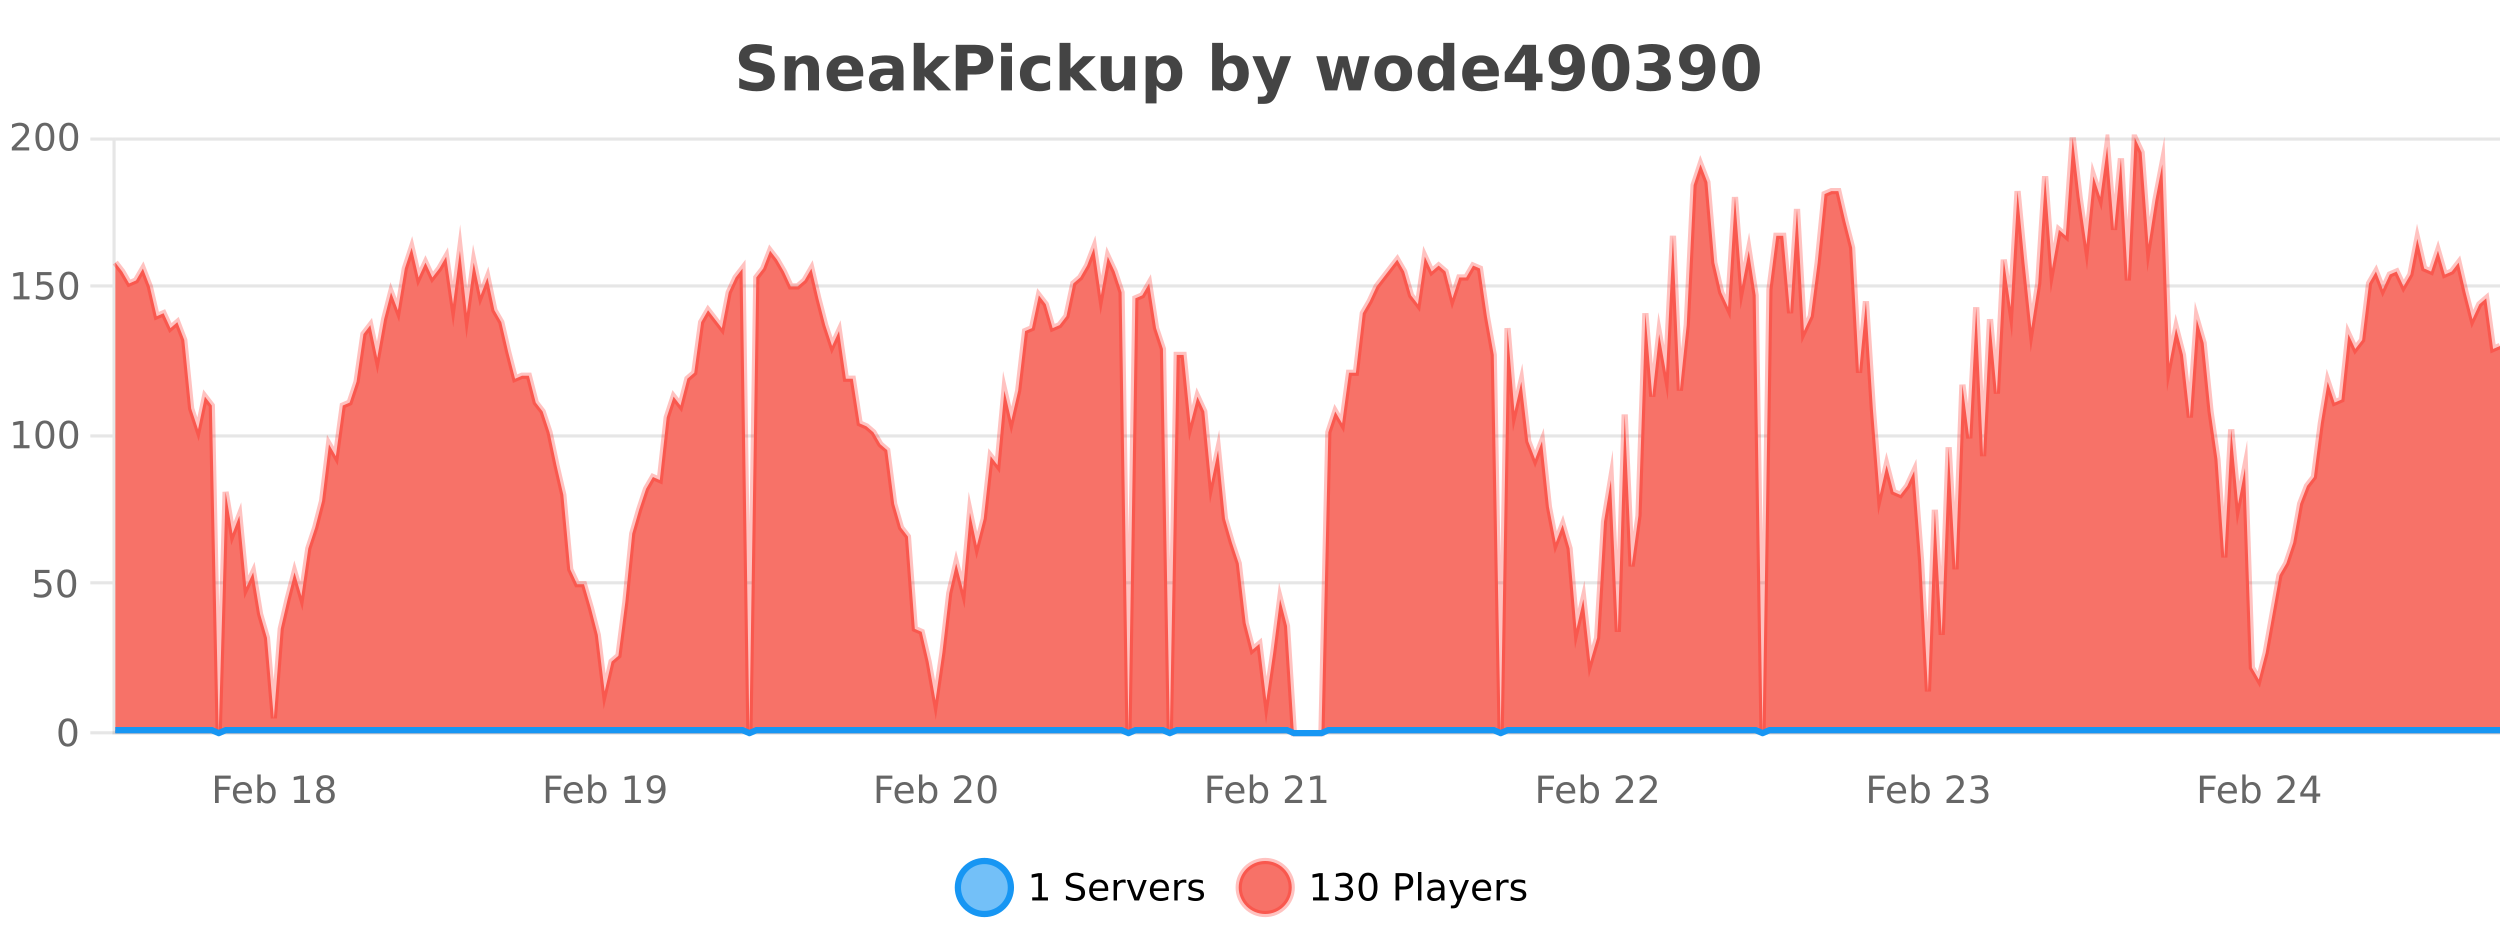
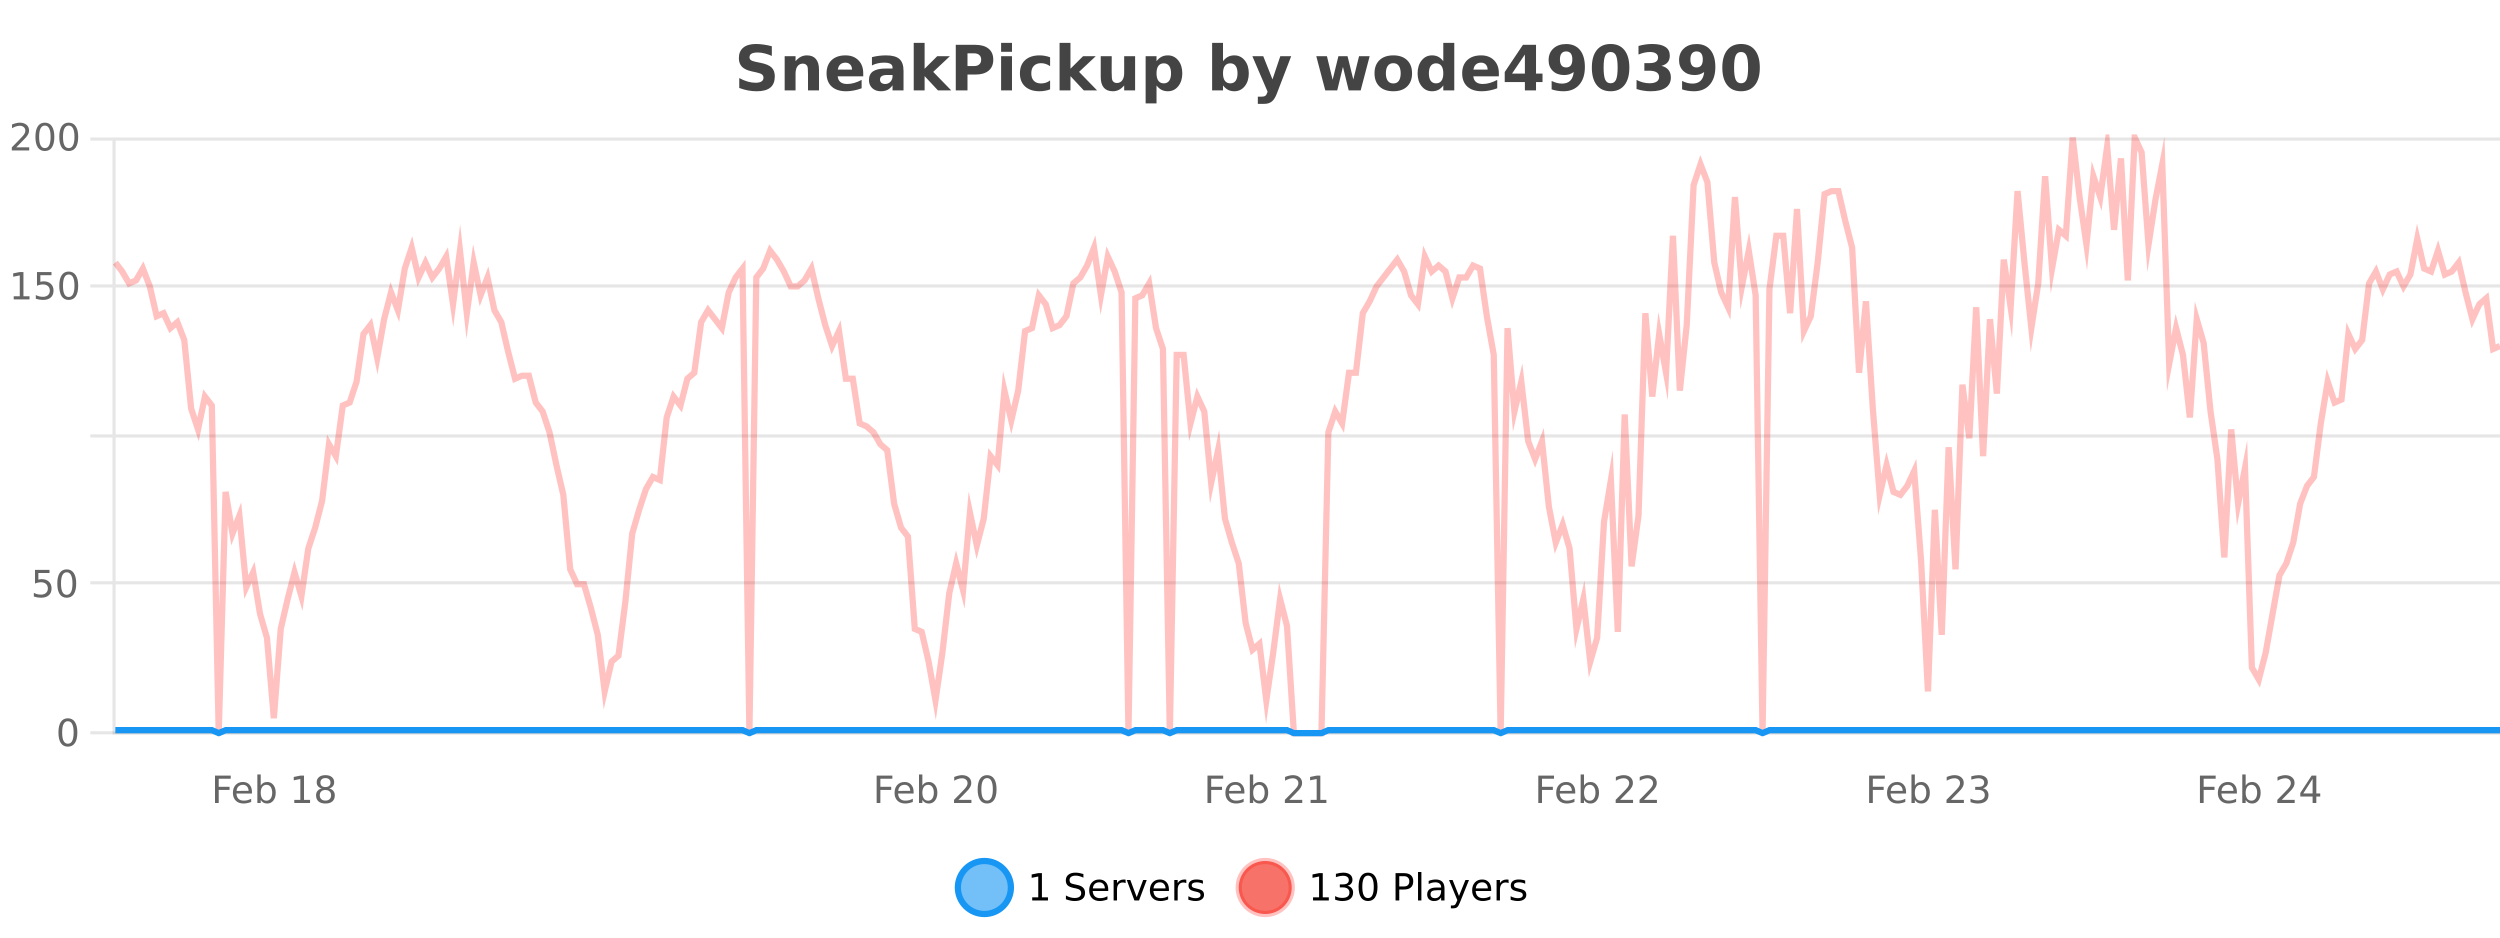
<svg xmlns="http://www.w3.org/2000/svg" width="800pt" height="300pt" viewBox="0 0 800 300" version="1.1">
  <defs>
    <clipPath id="clip1">
      <path d="M 278 263 L 352 263 L 352 300 L 278 300 Z M 278 263 " />
    </clipPath>
    <clipPath id="clip2">
      <path d="M 368 263 L 442 263 L 442 300 L 368 300 Z M 368 263 " />
    </clipPath>
    <clipPath id="clip3">
-       <path d="M 36.906 44 L 800 44 L 800 234.602 L 36.906 234.602 Z M 36.906 44 " />
-     </clipPath>
+       </clipPath>
    <clipPath id="clip4">
      <path d="M 35.906 43 L 800 43 L 800 235.602 L 35.906 235.602 Z M 35.906 43 " />
    </clipPath>
    <clipPath id="clip5">
-       <path d="M 36.906 233 L 800 233 L 800 234.602 L 36.906 234.602 Z M 36.906 233 " />
-     </clipPath>
+       </clipPath>
    <clipPath id="clip6">
      <path d="M 35.906 205 L 800 205 L 800 235.602 L 35.906 235.602 Z M 35.906 205 " />
    </clipPath>
  </defs>
  <g id="surface481271">
    <rect x="0" y="0" width="800" height="300" style="fill:rgb(100%,100%,100%);fill-opacity:1;stroke:none;" />
    <path style="fill:none;stroke-width:1;stroke-linecap:butt;stroke-linejoin:miter;stroke:rgb(0%,0%,0%);stroke-opacity:0.098;stroke-miterlimit:10;" d="M 37 234.5 L 800 234.5 " />
    <path style="fill:none;stroke-width:1;stroke-linecap:butt;stroke-linejoin:miter;stroke:rgb(0%,0%,0%);stroke-opacity:0.098;stroke-miterlimit:10;" d="M 28.906 234.5 L 36 234.5 " />
    <path style="fill:none;stroke-width:1;stroke-linecap:butt;stroke-linejoin:miter;stroke:rgb(0%,0%,0%);stroke-opacity:0.098;stroke-miterlimit:10;" d="M 37 186.5 L 800 186.5 " />
    <path style="fill:none;stroke-width:1;stroke-linecap:butt;stroke-linejoin:miter;stroke:rgb(0%,0%,0%);stroke-opacity:0.098;stroke-miterlimit:10;" d="M 28.906 186.5 L 36 186.5 " />
    <path style="fill:none;stroke-width:1;stroke-linecap:butt;stroke-linejoin:miter;stroke:rgb(0%,0%,0%);stroke-opacity:0.098;stroke-miterlimit:10;" d="M 37 139.5 L 800 139.5 " />
    <path style="fill:none;stroke-width:1;stroke-linecap:butt;stroke-linejoin:miter;stroke:rgb(0%,0%,0%);stroke-opacity:0.098;stroke-miterlimit:10;" d="M 28.906 139.5 L 36 139.5 " />
    <path style="fill:none;stroke-width:1;stroke-linecap:butt;stroke-linejoin:miter;stroke:rgb(0%,0%,0%);stroke-opacity:0.098;stroke-miterlimit:10;" d="M 37 91.5 L 800 91.5 " />
    <path style="fill:none;stroke-width:1;stroke-linecap:butt;stroke-linejoin:miter;stroke:rgb(0%,0%,0%);stroke-opacity:0.098;stroke-miterlimit:10;" d="M 28.906 91.5 L 36 91.5 " />
    <path style="fill:none;stroke-width:1;stroke-linecap:butt;stroke-linejoin:miter;stroke:rgb(0%,0%,0%);stroke-opacity:0.098;stroke-miterlimit:10;" d="M 37 44.5 L 800 44.5 " />
    <path style="fill:none;stroke-width:1;stroke-linecap:butt;stroke-linejoin:miter;stroke:rgb(0%,0%,0%);stroke-opacity:0.098;stroke-miterlimit:10;" d="M 28.906 44.5 L 36 44.5 " />
    <path style=" stroke:none;fill-rule:nonzero;fill:rgb(9.02%,58.824%,95.294%);fill-opacity:0.6;" d="M 323.488 284 C 323.488 288.688 319.688 292.484 315.004 292.484 C 310.316 292.484 306.52 288.688 306.52 284 C 306.52 279.312 310.316 275.516 315.004 275.516 C 319.688 275.516 323.488 279.312 323.488 284 Z M 323.488 284 " />
    <g clip-path="url(#clip1)" clip-rule="nonzero">
      <path style="fill:none;stroke-width:2;stroke-linecap:butt;stroke-linejoin:miter;stroke:rgb(9.02%,58.824%,95.294%);stroke-opacity:1;stroke-miterlimit:10;" d="M 323.488 284 C 323.488 288.688 319.688 292.484 315.004 292.484 C 310.316 292.484 306.52 288.688 306.52 284 C 306.52 279.312 310.316 275.516 315.004 275.516 C 319.688 275.516 323.488 279.312 323.488 284 Z M 323.488 284 " />
    </g>
    <path style=" stroke:none;fill-rule:nonzero;fill:rgb(0%,0%,0%);fill-opacity:1;" d="M 330.305 287.156 L 332.242 287.156 L 332.242 280.484 L 330.133 280.906 L 330.133 279.828 L 332.227 279.406 L 333.414 279.406 L 333.414 287.156 L 335.352 287.156 L 335.352 288.156 L 330.305 288.156 Z M 346.688 279.688 L 346.688 280.844 C 346.238 280.637 345.812 280.48 345.406 280.375 C 345.008 280.262 344.629 280.203 344.266 280.203 C 343.617 280.203 343.117 280.328 342.766 280.578 C 342.422 280.828 342.25 281.188 342.25 281.656 C 342.25 282.043 342.363 282.336 342.594 282.531 C 342.82 282.73 343.266 282.887 343.922 283 L 344.625 283.156 C 345.508 283.324 346.16 283.621 346.578 284.047 C 347.004 284.465 347.219 285.027 347.219 285.734 C 347.219 286.59 346.93 287.234 346.359 287.672 C 345.797 288.109 344.961 288.328 343.859 288.328 C 343.453 288.328 343.016 288.281 342.547 288.188 C 342.078 288.094 341.594 287.953 341.094 287.766 L 341.094 286.547 C 341.57 286.82 342.039 287.023 342.5 287.156 C 342.969 287.293 343.422 287.359 343.859 287.359 C 344.535 287.359 345.055 287.23 345.422 286.969 C 345.797 286.699 345.984 286.32 345.984 285.828 C 345.984 285.402 345.848 285.07 345.578 284.828 C 345.316 284.578 344.883 284.398 344.281 284.281 L 343.562 284.141 C 342.676 283.965 342.035 283.688 341.641 283.312 C 341.254 282.938 341.062 282.418 341.062 281.75 C 341.062 280.969 341.332 280.359 341.875 279.922 C 342.414 279.477 343.164 279.25 344.125 279.25 C 344.539 279.25 344.957 279.289 345.375 279.359 C 345.801 279.434 346.238 279.543 346.688 279.688 Z M 354.633 284.609 L 354.633 285.125 L 349.664 285.125 C 349.715 285.875 349.938 286.445 350.336 286.828 C 350.742 287.215 351.297 287.406 352.008 287.406 C 352.422 287.406 352.824 287.359 353.211 287.266 C 353.605 287.164 353.996 287.008 354.383 286.797 L 354.383 287.828 C 353.984 287.984 353.586 288.105 353.18 288.188 C 352.773 288.281 352.359 288.328 351.945 288.328 C 350.902 288.328 350.074 288.027 349.461 287.422 C 348.844 286.809 348.539 285.98 348.539 284.938 C 348.539 283.867 348.828 283.016 349.414 282.391 C 349.996 281.758 350.777 281.438 351.758 281.438 C 352.641 281.438 353.34 281.727 353.852 282.297 C 354.371 282.859 354.633 283.633 354.633 284.609 Z M 353.555 284.281 C 353.543 283.699 353.375 283.23 353.055 282.875 C 352.73 282.523 352.305 282.344 351.773 282.344 C 351.168 282.344 350.684 282.516 350.32 282.859 C 349.965 283.203 349.762 283.684 349.711 284.297 Z M 360.203 282.594 C 360.078 282.531 359.941 282.484 359.797 282.453 C 359.66 282.414 359.504 282.391 359.328 282.391 C 358.723 282.391 358.254 282.59 357.922 282.984 C 357.598 283.383 357.438 283.953 357.438 284.703 L 357.438 288.156 L 356.359 288.156 L 356.359 281.594 L 357.438 281.594 L 357.438 282.609 C 357.664 282.215 357.961 281.922 358.328 281.734 C 358.691 281.539 359.133 281.438 359.656 281.438 C 359.727 281.438 359.805 281.445 359.891 281.453 C 359.984 281.465 360.082 281.48 360.188 281.5 Z M 360.562 281.594 L 361.703 281.594 L 363.75 287.094 L 365.812 281.594 L 366.953 281.594 L 364.484 288.156 L 363.016 288.156 Z M 374.055 284.609 L 374.055 285.125 L 369.086 285.125 C 369.137 285.875 369.359 286.445 369.758 286.828 C 370.164 287.215 370.719 287.406 371.43 287.406 C 371.844 287.406 372.246 287.359 372.633 287.266 C 373.027 287.164 373.418 287.008 373.805 286.797 L 373.805 287.828 C 373.406 287.984 373.008 288.105 372.602 288.188 C 372.195 288.281 371.781 288.328 371.367 288.328 C 370.324 288.328 369.496 288.027 368.883 287.422 C 368.266 286.809 367.961 285.98 367.961 284.938 C 367.961 283.867 368.25 283.016 368.836 282.391 C 369.418 281.758 370.199 281.438 371.18 281.438 C 372.062 281.438 372.762 281.727 373.273 282.297 C 373.793 282.859 374.055 283.633 374.055 284.609 Z M 372.977 284.281 C 372.965 283.699 372.797 283.23 372.477 282.875 C 372.152 282.523 371.727 282.344 371.195 282.344 C 370.59 282.344 370.105 282.516 369.742 282.859 C 369.387 283.203 369.184 283.684 369.133 284.297 Z M 379.625 282.594 C 379.5 282.531 379.363 282.484 379.219 282.453 C 379.082 282.414 378.926 282.391 378.75 282.391 C 378.145 282.391 377.676 282.59 377.344 282.984 C 377.02 283.383 376.859 283.953 376.859 284.703 L 376.859 288.156 L 375.781 288.156 L 375.781 281.594 L 376.859 281.594 L 376.859 282.609 C 377.086 282.215 377.383 281.922 377.75 281.734 C 378.113 281.539 378.555 281.438 379.078 281.438 C 379.148 281.438 379.227 281.445 379.312 281.453 C 379.406 281.465 379.504 281.48 379.609 281.5 Z M 384.93 281.781 L 384.93 282.812 C 384.625 282.656 384.309 282.543 383.977 282.469 C 383.652 282.387 383.312 282.344 382.961 282.344 C 382.43 282.344 382.027 282.43 381.758 282.594 C 381.484 282.75 381.352 282.996 381.352 283.328 C 381.352 283.578 381.445 283.777 381.633 283.922 C 381.828 284.059 382.219 284.188 382.805 284.312 L 383.164 284.406 C 383.934 284.562 384.48 284.793 384.805 285.094 C 385.125 285.398 385.289 285.812 385.289 286.344 C 385.289 286.961 385.043 287.445 384.555 287.797 C 384.074 288.152 383.414 288.328 382.57 288.328 C 382.215 288.328 381.844 288.289 381.461 288.219 C 381.086 288.156 380.688 288.059 380.273 287.922 L 380.273 286.797 C 380.668 287.008 381.059 287.164 381.445 287.266 C 381.828 287.371 382.215 287.422 382.602 287.422 C 383.102 287.422 383.484 287.34 383.758 287.172 C 384.039 286.996 384.18 286.746 384.18 286.422 C 384.18 286.133 384.078 285.906 383.883 285.75 C 383.684 285.594 383.25 285.445 382.586 285.297 L 382.211 285.219 C 381.543 285.074 381.059 284.855 380.758 284.562 C 380.465 284.273 380.32 283.875 380.32 283.375 C 380.32 282.75 380.539 282.273 380.977 281.938 C 381.414 281.605 382.031 281.438 382.836 281.438 C 383.23 281.438 383.605 281.469 383.961 281.531 C 384.312 281.586 384.637 281.668 384.93 281.781 Z M 325.004 277.016 " />
    <path style=" stroke:none;fill-rule:nonzero;fill:rgb(96.863%,44.706%,40.784%);fill-opacity:1;" d="M 413.355 284 C 413.355 288.688 409.555 292.484 404.871 292.484 C 400.184 292.484 396.387 288.688 396.387 284 C 396.387 279.312 400.184 275.516 404.871 275.516 C 409.555 275.516 413.355 279.312 413.355 284 Z M 413.355 284 " />
    <g clip-path="url(#clip2)" clip-rule="nonzero">
      <path style="fill:none;stroke-width:2;stroke-linecap:butt;stroke-linejoin:miter;stroke:rgb(100%,4.706%,0%);stroke-opacity:0.247;stroke-miterlimit:10;" d="M 413.355 284 C 413.355 288.688 409.555 292.484 404.871 292.484 C 400.184 292.484 396.387 288.688 396.387 284 C 396.387 279.312 400.184 275.516 404.871 275.516 C 409.555 275.516 413.355 279.312 413.355 284 Z M 413.355 284 " />
    </g>
    <path style=" stroke:none;fill-rule:nonzero;fill:rgb(0%,0%,0%);fill-opacity:1;" d="M 420.172 287.156 L 422.109 287.156 L 422.109 280.484 L 420 280.906 L 420 279.828 L 422.094 279.406 L 423.281 279.406 L 423.281 287.156 L 425.219 287.156 L 425.219 288.156 L 420.172 288.156 Z M 431.195 283.438 C 431.758 283.562 432.195 283.82 432.508 284.203 C 432.828 284.578 432.992 285.047 432.992 285.609 C 432.992 286.477 432.695 287.148 432.102 287.625 C 431.508 288.094 430.664 288.328 429.57 288.328 C 429.203 288.328 428.824 288.289 428.43 288.219 C 428.043 288.148 427.648 288.039 427.242 287.891 L 427.242 286.75 C 427.562 286.938 427.918 287.086 428.305 287.188 C 428.699 287.281 429.109 287.328 429.539 287.328 C 430.277 287.328 430.84 287.184 431.227 286.891 C 431.621 286.602 431.82 286.172 431.82 285.609 C 431.82 285.102 431.637 284.699 431.273 284.406 C 430.906 284.117 430.406 283.969 429.773 283.969 L 428.742 283.969 L 428.742 283 L 429.82 283 C 430.391 283 430.836 282.887 431.148 282.656 C 431.461 282.418 431.617 282.078 431.617 281.641 C 431.617 281.195 431.453 280.852 431.133 280.609 C 430.82 280.371 430.367 280.25 429.773 280.25 C 429.438 280.25 429.086 280.289 428.711 280.359 C 428.344 280.422 427.938 280.527 427.492 280.672 L 427.492 279.625 C 427.949 279.5 428.371 279.406 428.758 279.344 C 429.152 279.281 429.523 279.25 429.867 279.25 C 430.773 279.25 431.484 279.453 432.008 279.859 C 432.527 280.266 432.789 280.82 432.789 281.516 C 432.789 282.008 432.648 282.418 432.367 282.75 C 432.094 283.086 431.703 283.312 431.195 283.438 Z M 437.766 280.188 C 437.16 280.188 436.703 280.492 436.391 281.094 C 436.086 281.688 435.938 282.59 435.938 283.797 C 435.938 284.996 436.086 285.898 436.391 286.5 C 436.703 287.094 437.16 287.391 437.766 287.391 C 438.379 287.391 438.836 287.094 439.141 286.5 C 439.453 285.898 439.609 284.996 439.609 283.797 C 439.609 282.59 439.453 281.688 439.141 281.094 C 438.836 280.492 438.379 280.188 437.766 280.188 Z M 437.766 279.25 C 438.742 279.25 439.492 279.641 440.016 280.422 C 440.535 281.195 440.797 282.32 440.797 283.797 C 440.797 285.266 440.535 286.391 440.016 287.172 C 439.492 287.945 438.742 288.328 437.766 288.328 C 436.785 288.328 436.035 287.945 435.516 287.172 C 435.004 286.391 434.75 285.266 434.75 283.797 C 434.75 282.32 435.004 281.195 435.516 280.422 C 436.035 279.641 436.785 279.25 437.766 279.25 Z M 447.766 280.375 L 447.766 283.672 L 449.25 283.672 C 449.801 283.672 450.227 283.531 450.531 283.25 C 450.832 282.961 450.984 282.547 450.984 282.016 C 450.984 281.496 450.832 281.094 450.531 280.812 C 450.227 280.523 449.801 280.375 449.25 280.375 Z M 446.578 279.406 L 449.25 279.406 C 450.238 279.406 450.984 279.633 451.484 280.078 C 451.984 280.516 452.234 281.164 452.234 282.016 C 452.234 282.883 451.984 283.539 451.484 283.984 C 450.984 284.422 450.238 284.641 449.25 284.641 L 447.766 284.641 L 447.766 288.156 L 446.578 288.156 Z M 453.766 279.031 L 454.844 279.031 L 454.844 288.156 L 453.766 288.156 Z M 460.086 284.859 C 459.219 284.859 458.617 284.961 458.273 285.156 C 457.938 285.355 457.773 285.695 457.773 286.172 C 457.773 286.559 457.898 286.867 458.148 287.094 C 458.406 287.312 458.75 287.422 459.18 287.422 C 459.781 287.422 460.262 287.215 460.617 286.797 C 460.98 286.371 461.164 285.805 461.164 285.094 L 461.164 284.859 Z M 462.242 284.406 L 462.242 288.156 L 461.164 288.156 L 461.164 287.156 C 460.914 287.555 460.605 287.852 460.242 288.047 C 459.875 288.234 459.43 288.328 458.898 288.328 C 458.219 288.328 457.684 288.141 457.289 287.766 C 456.891 287.383 456.695 286.875 456.695 286.25 C 456.695 285.512 456.938 284.953 457.43 284.578 C 457.93 284.203 458.668 284.016 459.648 284.016 L 461.164 284.016 L 461.164 283.906 C 461.164 283.406 460.996 283.023 460.664 282.75 C 460.34 282.48 459.887 282.344 459.305 282.344 C 458.93 282.344 458.559 282.391 458.195 282.484 C 457.84 282.578 457.5 282.715 457.18 282.891 L 457.18 281.891 C 457.574 281.734 457.953 281.621 458.32 281.547 C 458.695 281.477 459.059 281.438 459.414 281.438 C 460.359 281.438 461.07 281.684 461.539 282.172 C 462.008 282.664 462.242 283.406 462.242 284.406 Z M 467.188 288.766 C 466.883 289.547 466.586 290.055 466.297 290.297 C 466.004 290.535 465.617 290.656 465.141 290.656 L 464.281 290.656 L 464.281 289.75 L 464.906 289.75 C 465.207 289.75 465.438 289.676 465.594 289.531 C 465.758 289.395 465.941 289.066 466.141 288.547 L 466.344 288.047 L 463.688 281.594 L 464.828 281.594 L 466.875 286.719 L 468.938 281.594 L 470.078 281.594 Z M 477.18 284.609 L 477.18 285.125 L 472.211 285.125 C 472.262 285.875 472.484 286.445 472.883 286.828 C 473.289 287.215 473.844 287.406 474.555 287.406 C 474.969 287.406 475.371 287.359 475.758 287.266 C 476.152 287.164 476.543 287.008 476.93 286.797 L 476.93 287.828 C 476.531 287.984 476.133 288.105 475.727 288.188 C 475.32 288.281 474.906 288.328 474.492 288.328 C 473.449 288.328 472.621 288.027 472.008 287.422 C 471.391 286.809 471.086 285.98 471.086 284.938 C 471.086 283.867 471.375 283.016 471.961 282.391 C 472.543 281.758 473.324 281.438 474.305 281.438 C 475.188 281.438 475.887 281.727 476.398 282.297 C 476.918 282.859 477.18 283.633 477.18 284.609 Z M 476.102 284.281 C 476.09 283.699 475.922 283.23 475.602 282.875 C 475.277 282.523 474.852 282.344 474.32 282.344 C 473.715 282.344 473.23 282.516 472.867 282.859 C 472.512 283.203 472.309 283.684 472.258 284.297 Z M 482.75 282.594 C 482.625 282.531 482.488 282.484 482.344 282.453 C 482.207 282.414 482.051 282.391 481.875 282.391 C 481.27 282.391 480.801 282.59 480.469 282.984 C 480.145 283.383 479.984 283.953 479.984 284.703 L 479.984 288.156 L 478.906 288.156 L 478.906 281.594 L 479.984 281.594 L 479.984 282.609 C 480.211 282.215 480.508 281.922 480.875 281.734 C 481.238 281.539 481.68 281.438 482.203 281.438 C 482.273 281.438 482.352 281.445 482.438 281.453 C 482.531 281.465 482.629 281.48 482.734 281.5 Z M 488.059 281.781 L 488.059 282.812 C 487.754 282.656 487.438 282.543 487.105 282.469 C 486.781 282.387 486.441 282.344 486.09 282.344 C 485.559 282.344 485.156 282.43 484.887 282.594 C 484.613 282.75 484.48 282.996 484.48 283.328 C 484.48 283.578 484.574 283.777 484.762 283.922 C 484.957 284.059 485.348 284.188 485.934 284.312 L 486.293 284.406 C 487.062 284.562 487.609 284.793 487.934 285.094 C 488.254 285.398 488.418 285.812 488.418 286.344 C 488.418 286.961 488.172 287.445 487.684 287.797 C 487.203 288.152 486.543 288.328 485.699 288.328 C 485.344 288.328 484.973 288.289 484.59 288.219 C 484.215 288.156 483.816 288.059 483.402 287.922 L 483.402 286.797 C 483.797 287.008 484.188 287.164 484.574 287.266 C 484.957 287.371 485.344 287.422 485.73 287.422 C 486.23 287.422 486.613 287.34 486.887 287.172 C 487.168 286.996 487.309 286.746 487.309 286.422 C 487.309 286.133 487.207 285.906 487.012 285.75 C 486.812 285.594 486.379 285.445 485.715 285.297 L 485.34 285.219 C 484.672 285.074 484.188 284.855 483.887 284.562 C 483.594 284.273 483.449 283.875 483.449 283.375 C 483.449 282.75 483.668 282.273 484.105 281.938 C 484.543 281.605 485.16 281.438 485.965 281.438 C 486.359 281.438 486.734 281.469 487.09 281.531 C 487.441 281.586 487.766 281.668 488.059 281.781 Z M 414.871 277.016 " />
    <path style=" stroke:none;fill-rule:nonzero;fill:rgb(26.667%,26.667%,26.667%);fill-opacity:1;" d="M 246.984 14.797 L 246.984 17.891 C 246.18 17.527 245.398 17.258 244.641 17.078 C 243.879 16.891 243.16 16.797 242.484 16.797 C 241.586 16.797 240.922 16.922 240.484 17.172 C 240.055 17.422 239.844 17.809 239.844 18.328 C 239.844 18.715 239.988 19.016 240.281 19.234 C 240.57 19.453 241.098 19.641 241.859 19.797 L 243.453 20.125 C 245.078 20.449 246.227 20.945 246.906 21.609 C 247.594 22.277 247.938 23.219 247.938 24.438 C 247.938 26.043 247.457 27.242 246.5 28.031 C 245.551 28.812 244.098 29.203 242.141 29.203 C 241.211 29.203 240.281 29.113 239.344 28.938 C 238.414 28.762 237.488 28.5 236.562 28.156 L 236.562 24.984 C 237.488 25.484 238.383 25.859 239.25 26.109 C 240.125 26.359 240.969 26.484 241.781 26.484 C 242.602 26.484 243.227 26.352 243.656 26.078 C 244.094 25.797 244.312 25.402 244.312 24.891 C 244.312 24.445 244.16 24.094 243.859 23.844 C 243.566 23.594 242.977 23.371 242.094 23.172 L 240.641 22.859 C 239.18 22.547 238.113 22.055 237.438 21.375 C 236.77 20.688 236.438 19.762 236.438 18.594 C 236.438 17.148 236.906 16.031 237.844 15.25 C 238.781 14.469 240.129 14.078 241.891 14.078 C 242.691 14.078 243.516 14.141 244.359 14.266 C 245.203 14.383 246.078 14.559 246.984 14.797 Z M 262.078 22.266 L 262.078 28.922 L 258.562 28.922 L 258.562 23.828 C 258.562 22.883 258.539 22.23 258.5 21.875 C 258.457 21.512 258.383 21.246 258.281 21.078 C 258.145 20.852 257.957 20.672 257.719 20.547 C 257.488 20.422 257.223 20.359 256.922 20.359 C 256.191 20.359 255.617 20.641 255.203 21.203 C 254.785 21.766 254.578 22.547 254.578 23.547 L 254.578 28.922 L 251.094 28.922 L 251.094 17.984 L 254.578 17.984 L 254.578 19.578 C 255.109 18.945 255.672 18.477 256.266 18.172 C 256.859 17.871 257.508 17.719 258.219 17.719 C 259.488 17.719 260.445 18.109 261.094 18.891 C 261.75 19.664 262.078 20.789 262.078 22.266 Z M 276.234 23.422 L 276.234 24.422 L 268.062 24.422 C 268.145 25.246 268.441 25.859 268.953 26.266 C 269.461 26.672 270.172 26.875 271.078 26.875 C 271.816 26.875 272.57 26.766 273.344 26.547 C 274.113 26.328 274.906 26 275.719 25.562 L 275.719 28.25 C 274.895 28.562 274.066 28.797 273.234 28.953 C 272.41 29.117 271.586 29.203 270.766 29.203 C 268.785 29.203 267.242 28.703 266.141 27.703 C 265.047 26.695 264.5 25.281 264.5 23.469 C 264.5 21.68 265.035 20.273 266.109 19.25 C 267.191 18.23 268.676 17.719 270.562 17.719 C 272.281 17.719 273.656 18.242 274.688 19.281 C 275.719 20.312 276.234 21.695 276.234 23.422 Z M 272.641 22.266 C 272.641 21.602 272.445 21.062 272.062 20.656 C 271.676 20.25 271.172 20.047 270.547 20.047 C 269.867 20.047 269.316 20.242 268.891 20.625 C 268.473 21 268.211 21.547 268.109 22.266 Z M 283.785 24 C 283.055 24 282.508 24.125 282.145 24.375 C 281.777 24.617 281.598 24.98 281.598 25.469 C 281.598 25.906 281.742 26.25 282.035 26.5 C 282.336 26.75 282.746 26.875 283.27 26.875 C 283.926 26.875 284.477 26.641 284.926 26.172 C 285.383 25.703 285.613 25.117 285.613 24.406 L 285.613 24 Z M 289.129 22.688 L 289.129 28.922 L 285.613 28.922 L 285.613 27.297 C 285.145 27.965 284.613 28.449 284.02 28.75 C 283.434 29.051 282.723 29.203 281.879 29.203 C 280.754 29.203 279.836 28.875 279.129 28.219 C 278.418 27.555 278.066 26.695 278.066 25.641 C 278.066 24.359 278.504 23.422 279.379 22.828 C 280.262 22.227 281.652 21.922 283.551 21.922 L 285.613 21.922 L 285.613 21.641 C 285.613 21.09 285.395 20.688 284.957 20.438 C 284.52 20.18 283.836 20.047 282.91 20.047 C 282.16 20.047 281.461 20.125 280.816 20.281 C 280.168 20.43 279.57 20.648 279.02 20.938 L 279.02 18.281 C 279.77 18.094 280.52 17.953 281.27 17.859 C 282.027 17.766 282.789 17.719 283.551 17.719 C 285.52 17.719 286.941 18.109 287.816 18.891 C 288.691 19.664 289.129 20.93 289.129 22.688 Z M 292.391 13.719 L 295.875 13.719 L 295.875 22 L 299.906 17.984 L 303.969 17.984 L 298.625 23 L 304.391 28.922 L 300.141 28.922 L 295.875 24.359 L 295.875 28.922 L 292.391 28.922 Z M 305.848 14.344 L 312.082 14.344 C 313.934 14.344 315.355 14.758 316.348 15.578 C 317.348 16.402 317.848 17.574 317.848 19.094 C 317.848 20.625 317.348 21.805 316.348 22.625 C 315.355 23.449 313.934 23.859 312.082 23.859 L 309.598 23.859 L 309.598 28.922 L 305.848 28.922 Z M 309.598 17.062 L 309.598 21.141 L 311.676 21.141 C 312.402 21.141 312.965 20.965 313.363 20.609 C 313.77 20.258 313.973 19.75 313.973 19.094 C 313.973 18.449 313.77 17.949 313.363 17.594 C 312.965 17.242 312.402 17.062 311.676 17.062 Z M 320.352 17.984 L 323.836 17.984 L 323.836 28.922 L 320.352 28.922 Z M 320.352 13.719 L 323.836 13.719 L 323.836 16.578 L 320.352 16.578 Z M 336.031 18.328 L 336.031 21.172 C 335.562 20.852 335.086 20.609 334.609 20.453 C 334.129 20.297 333.629 20.219 333.109 20.219 C 332.141 20.219 331.379 20.508 330.828 21.078 C 330.285 21.641 330.016 22.438 330.016 23.469 C 330.016 24.492 330.285 25.289 330.828 25.859 C 331.379 26.422 332.141 26.703 333.109 26.703 C 333.66 26.703 334.18 26.625 334.672 26.469 C 335.16 26.305 335.613 26.059 336.031 25.734 L 336.031 28.594 C 335.488 28.805 334.938 28.953 334.375 29.047 C 333.812 29.148 333.242 29.203 332.672 29.203 C 330.703 29.203 329.16 28.699 328.047 27.688 C 326.93 26.68 326.375 25.273 326.375 23.469 C 326.375 21.656 326.93 20.246 328.047 19.234 C 329.16 18.227 330.703 17.719 332.672 17.719 C 333.242 17.719 333.805 17.773 334.359 17.875 C 334.922 17.969 335.477 18.121 336.031 18.328 Z M 339.062 13.719 L 342.547 13.719 L 342.547 22 L 346.578 17.984 L 350.641 17.984 L 345.297 23 L 351.062 28.922 L 346.812 28.922 L 342.547 24.359 L 342.547 28.922 L 339.062 28.922 Z M 352.234 24.656 L 352.234 17.984 L 355.75 17.984 L 355.75 19.078 C 355.75 19.672 355.742 20.418 355.734 21.312 C 355.734 22.211 355.734 22.805 355.734 23.094 C 355.734 23.98 355.754 24.617 355.797 25 C 355.848 25.387 355.926 25.668 356.031 25.844 C 356.176 26.074 356.363 26.25 356.594 26.375 C 356.82 26.5 357.086 26.562 357.391 26.562 C 358.117 26.562 358.691 26.281 359.109 25.719 C 359.523 25.156 359.734 24.383 359.734 23.391 L 359.734 17.984 L 363.234 17.984 L 363.234 28.922 L 359.734 28.922 L 359.734 27.344 C 359.203 27.98 358.641 28.449 358.047 28.75 C 357.461 29.051 356.816 29.203 356.109 29.203 C 354.848 29.203 353.883 28.82 353.219 28.047 C 352.562 27.266 352.234 26.137 352.234 24.656 Z M 370.086 27.344 L 370.086 33.078 L 366.602 33.078 L 366.602 17.984 L 370.086 17.984 L 370.086 19.578 C 370.574 18.945 371.109 18.477 371.695 18.172 C 372.277 17.871 372.949 17.719 373.711 17.719 C 375.062 17.719 376.172 18.258 377.039 19.328 C 377.902 20.402 378.336 21.781 378.336 23.469 C 378.336 25.148 377.902 26.523 377.039 27.594 C 376.172 28.668 375.062 29.203 373.711 29.203 C 372.949 29.203 372.277 29.051 371.695 28.75 C 371.109 28.449 370.574 27.98 370.086 27.344 Z M 372.414 20.266 C 371.664 20.266 371.086 20.543 370.68 21.094 C 370.281 21.637 370.086 22.43 370.086 23.469 C 370.086 24.5 370.281 25.293 370.68 25.844 C 371.086 26.398 371.664 26.672 372.414 26.672 C 373.164 26.672 373.734 26.402 374.133 25.859 C 374.527 25.309 374.727 24.512 374.727 23.469 C 374.727 22.43 374.527 21.637 374.133 21.094 C 373.734 20.543 373.164 20.266 372.414 20.266 Z M 393.691 26.672 C 394.441 26.672 395.012 26.402 395.41 25.859 C 395.805 25.309 396.004 24.512 396.004 23.469 C 396.004 22.43 395.805 21.637 395.41 21.094 C 395.012 20.543 394.441 20.266 393.691 20.266 C 392.941 20.266 392.363 20.543 391.957 21.094 C 391.559 21.637 391.363 22.43 391.363 23.469 C 391.363 24.5 391.559 25.293 391.957 25.844 C 392.363 26.398 392.941 26.672 393.691 26.672 Z M 391.363 19.578 C 391.852 18.945 392.387 18.477 392.973 18.172 C 393.555 17.871 394.227 17.719 394.988 17.719 C 396.34 17.719 397.449 18.258 398.316 19.328 C 399.18 20.402 399.613 21.781 399.613 23.469 C 399.613 25.148 399.18 26.523 398.316 27.594 C 397.449 28.668 396.34 29.203 394.988 29.203 C 394.227 29.203 393.555 29.051 392.973 28.75 C 392.387 28.449 391.852 27.98 391.363 27.344 L 391.363 28.922 L 387.879 28.922 L 387.879 13.719 L 391.363 13.719 Z M 400.758 17.984 L 404.242 17.984 L 407.195 25.406 L 409.695 17.984 L 413.18 17.984 L 408.586 29.953 C 408.125 31.172 407.586 32.02 406.961 32.5 C 406.344 32.988 405.539 33.234 404.539 33.234 L 402.508 33.234 L 402.508 30.938 L 403.602 30.938 C 404.195 30.938 404.625 30.844 404.898 30.656 C 405.168 30.469 405.375 30.129 405.523 29.641 L 405.633 29.344 Z M 421.211 17.984 L 424.617 17.984 L 426.445 25.516 L 428.289 17.984 L 431.211 17.984 L 433.055 25.438 L 434.898 17.984 L 438.289 17.984 L 435.414 28.922 L 431.586 28.922 L 429.742 21.406 L 427.914 28.922 L 424.086 28.922 Z M 445.875 20.219 C 445.094 20.219 444.5 20.5 444.094 21.062 C 443.688 21.617 443.484 22.418 443.484 23.469 C 443.484 24.512 443.688 25.312 444.094 25.875 C 444.5 26.43 445.094 26.703 445.875 26.703 C 446.633 26.703 447.211 26.43 447.609 25.875 C 448.016 25.312 448.219 24.512 448.219 23.469 C 448.219 22.418 448.016 21.617 447.609 21.062 C 447.211 20.5 446.633 20.219 445.875 20.219 Z M 445.875 17.719 C 447.75 17.719 449.211 18.23 450.266 19.25 C 451.328 20.262 451.859 21.668 451.859 23.469 C 451.859 25.262 451.328 26.668 450.266 27.688 C 449.211 28.699 447.75 29.203 445.875 29.203 C 443.977 29.203 442.5 28.699 441.438 27.688 C 440.375 26.668 439.844 25.262 439.844 23.469 C 439.844 21.668 440.375 20.262 441.438 19.25 C 442.5 18.23 443.977 17.719 445.875 17.719 Z M 461.852 19.578 L 461.852 13.719 L 465.367 13.719 L 465.367 28.922 L 461.852 28.922 L 461.852 27.344 C 461.371 27.992 460.84 28.465 460.258 28.766 C 459.672 29.055 459 29.203 458.242 29.203 C 456.898 29.203 455.793 28.668 454.93 27.594 C 454.062 26.523 453.633 25.148 453.633 23.469 C 453.633 21.781 454.062 20.402 454.93 19.328 C 455.793 18.258 456.898 17.719 458.242 17.719 C 459 17.719 459.672 17.871 460.258 18.172 C 460.84 18.477 461.371 18.945 461.852 19.578 Z M 459.539 26.672 C 460.289 26.672 460.859 26.402 461.258 25.859 C 461.652 25.309 461.852 24.512 461.852 23.469 C 461.852 22.43 461.652 21.637 461.258 21.094 C 460.859 20.543 460.289 20.266 459.539 20.266 C 458.797 20.266 458.23 20.543 457.836 21.094 C 457.438 21.637 457.242 22.43 457.242 23.469 C 457.242 24.512 457.438 25.309 457.836 25.859 C 458.23 26.402 458.797 26.672 459.539 26.672 Z M 479.633 23.422 L 479.633 24.422 L 471.461 24.422 C 471.543 25.246 471.84 25.859 472.352 26.266 C 472.859 26.672 473.57 26.875 474.477 26.875 C 475.215 26.875 475.969 26.766 476.742 26.547 C 477.512 26.328 478.305 26 479.117 25.562 L 479.117 28.25 C 478.293 28.562 477.465 28.797 476.633 28.953 C 475.809 29.117 474.984 29.203 474.164 29.203 C 472.184 29.203 470.641 28.703 469.539 27.703 C 468.445 26.695 467.898 25.281 467.898 23.469 C 467.898 21.68 468.434 20.273 469.508 19.25 C 470.59 18.23 472.074 17.719 473.961 17.719 C 475.68 17.719 477.055 18.242 478.086 19.281 C 479.117 20.312 479.633 21.695 479.633 23.422 Z M 476.039 22.266 C 476.039 21.602 475.844 21.062 475.461 20.656 C 475.074 20.25 474.57 20.047 473.945 20.047 C 473.266 20.047 472.715 20.242 472.289 20.625 C 471.871 21 471.609 21.547 471.508 22.266 Z M 487.965 17.438 L 483.855 23.547 L 487.965 23.547 Z M 487.34 14.344 L 491.527 14.344 L 491.527 23.547 L 493.605 23.547 L 493.605 26.266 L 491.527 26.266 L 491.527 28.922 L 487.965 28.922 L 487.965 26.266 L 481.512 26.266 L 481.512 23.047 Z M 496.523 28.594 L 496.523 25.906 C 497.125 26.188 497.699 26.402 498.242 26.547 C 498.793 26.684 499.336 26.75 499.867 26.75 C 500.98 26.75 501.852 26.438 502.477 25.812 C 503.102 25.188 503.469 24.266 503.586 23.047 C 503.148 23.371 502.672 23.617 502.164 23.781 C 501.664 23.938 501.121 24.016 500.539 24.016 C 499.047 24.016 497.844 23.586 496.93 22.719 C 496.012 21.844 495.555 20.699 495.555 19.281 C 495.555 17.711 496.062 16.453 497.086 15.516 C 498.105 14.57 499.469 14.094 501.18 14.094 C 503.086 14.094 504.559 14.734 505.602 16.016 C 506.641 17.297 507.164 19.109 507.164 21.453 C 507.164 23.871 506.555 25.766 505.336 27.141 C 504.117 28.516 502.445 29.203 500.32 29.203 C 499.641 29.203 498.992 29.148 498.367 29.047 C 497.742 28.953 497.125 28.805 496.523 28.594 Z M 501.164 21.578 C 501.82 21.578 502.312 21.367 502.648 20.938 C 502.98 20.512 503.148 19.871 503.148 19.016 C 503.148 18.172 502.98 17.539 502.648 17.109 C 502.312 16.672 501.82 16.453 501.164 16.453 C 500.508 16.453 500.012 16.672 499.68 17.109 C 499.344 17.539 499.18 18.172 499.18 19.016 C 499.18 19.871 499.344 20.512 499.68 20.938 C 500.012 21.367 500.508 21.578 501.164 21.578 Z M 517.641 21.609 C 517.641 19.789 517.469 18.508 517.125 17.766 C 516.781 17.016 516.207 16.641 515.406 16.641 C 514.594 16.641 514.016 17.016 513.672 17.766 C 513.328 18.508 513.156 19.789 513.156 21.609 C 513.156 23.453 513.328 24.758 513.672 25.516 C 514.016 26.266 514.594 26.641 515.406 26.641 C 516.207 26.641 516.781 26.266 517.125 25.516 C 517.469 24.758 517.641 23.453 517.641 21.609 Z M 521.391 21.641 C 521.391 24.059 520.867 25.922 519.828 27.234 C 518.785 28.547 517.312 29.203 515.406 29.203 C 513.477 29.203 511.992 28.547 510.953 27.234 C 509.91 25.922 509.391 24.059 509.391 21.641 C 509.391 19.227 509.91 17.359 510.953 16.047 C 511.992 14.734 513.477 14.078 515.406 14.078 C 517.312 14.078 518.785 14.734 519.828 16.047 C 520.867 17.359 521.391 19.227 521.391 21.641 Z M 531.664 21.062 C 532.652 21.312 533.402 21.758 533.914 22.391 C 534.422 23.016 534.68 23.812 534.68 24.781 C 534.68 26.23 534.121 27.328 533.008 28.078 C 531.902 28.828 530.293 29.203 528.18 29.203 C 527.43 29.203 526.672 29.141 525.914 29.016 C 525.164 28.902 524.422 28.727 523.695 28.484 L 523.695 25.578 C 524.391 25.934 525.086 26.199 525.773 26.375 C 526.469 26.555 527.156 26.641 527.836 26.641 C 528.824 26.641 529.586 26.469 530.117 26.125 C 530.648 25.781 530.914 25.289 530.914 24.641 C 530.914 23.977 530.641 23.477 530.102 23.141 C 529.559 22.797 528.758 22.625 527.695 22.625 L 526.195 22.625 L 526.195 20.203 L 527.773 20.203 C 528.719 20.203 529.422 20.059 529.883 19.766 C 530.34 19.465 530.57 19.012 530.57 18.406 C 530.57 17.844 530.344 17.414 529.898 17.109 C 529.449 16.797 528.812 16.641 527.992 16.641 C 527.387 16.641 526.773 16.715 526.148 16.859 C 525.531 16.996 524.922 17.195 524.32 17.453 L 524.32 14.703 C 525.059 14.496 525.793 14.34 526.523 14.234 C 527.25 14.133 527.965 14.078 528.664 14.078 C 530.559 14.078 531.977 14.391 532.914 15.016 C 533.859 15.633 534.336 16.562 534.336 17.812 C 534.336 18.668 534.109 19.371 533.664 19.922 C 533.215 20.465 532.547 20.844 531.664 21.062 Z M 538.27 28.594 L 538.27 25.906 C 538.871 26.188 539.445 26.402 539.988 26.547 C 540.539 26.684 541.082 26.75 541.613 26.75 C 542.727 26.75 543.598 26.438 544.223 25.812 C 544.848 25.188 545.215 24.266 545.332 23.047 C 544.895 23.371 544.418 23.617 543.91 23.781 C 543.41 23.938 542.867 24.016 542.285 24.016 C 540.793 24.016 539.59 23.586 538.676 22.719 C 537.758 21.844 537.301 20.699 537.301 19.281 C 537.301 17.711 537.809 16.453 538.832 15.516 C 539.852 14.57 541.215 14.094 542.926 14.094 C 544.832 14.094 546.305 14.734 547.348 16.016 C 548.387 17.297 548.91 19.109 548.91 21.453 C 548.91 23.871 548.301 25.766 547.082 27.141 C 545.863 28.516 544.191 29.203 542.066 29.203 C 541.387 29.203 540.738 29.148 540.113 29.047 C 539.488 28.953 538.871 28.805 538.27 28.594 Z M 542.91 21.578 C 543.566 21.578 544.059 21.367 544.395 20.938 C 544.727 20.512 544.895 19.871 544.895 19.016 C 544.895 18.172 544.727 17.539 544.395 17.109 C 544.059 16.672 543.566 16.453 542.91 16.453 C 542.254 16.453 541.758 16.672 541.426 17.109 C 541.09 17.539 540.926 18.172 540.926 19.016 C 540.926 19.871 541.09 20.512 541.426 20.938 C 541.758 21.367 542.254 21.578 542.91 21.578 Z M 559.391 21.609 C 559.391 19.789 559.219 18.508 558.875 17.766 C 558.531 17.016 557.957 16.641 557.156 16.641 C 556.344 16.641 555.766 17.016 555.422 17.766 C 555.078 18.508 554.906 19.789 554.906 21.609 C 554.906 23.453 555.078 24.758 555.422 25.516 C 555.766 26.266 556.344 26.641 557.156 26.641 C 557.957 26.641 558.531 26.266 558.875 25.516 C 559.219 24.758 559.391 23.453 559.391 21.609 Z M 563.141 21.641 C 563.141 24.059 562.617 25.922 561.578 27.234 C 560.535 28.547 559.062 29.203 557.156 29.203 C 555.227 29.203 553.742 28.547 552.703 27.234 C 551.66 25.922 551.141 24.059 551.141 21.641 C 551.141 19.227 551.66 17.359 552.703 16.047 C 553.742 14.734 555.227 14.078 557.156 14.078 C 559.062 14.078 560.535 14.734 561.578 16.047 C 562.617 17.359 563.141 19.227 563.141 21.641 Z M 235 10.359 " />
    <path style="fill:none;stroke-width:1;stroke-linecap:butt;stroke-linejoin:miter;stroke:rgb(0%,0%,0%);stroke-opacity:0.098;stroke-miterlimit:10;" d="M 36 234.5 L 801 234.5 " />
    <path style=" stroke:none;fill-rule:nonzero;fill:rgb(40%,40%,40%);fill-opacity:1;" d="M 68.801 248.203 L 73.832 248.203 L 73.832 249.203 L 69.988 249.203 L 69.988 251.781 L 73.457 251.781 L 73.457 252.781 L 69.988 252.781 L 69.988 256.953 L 68.801 256.953 Z M 80.625 253.406 L 80.625 253.922 L 75.656 253.922 C 75.707 254.672 75.93 255.242 76.328 255.625 C 76.734 256.012 77.289 256.203 78 256.203 C 78.414 256.203 78.816 256.156 79.203 256.062 C 79.598 255.961 79.988 255.805 80.375 255.594 L 80.375 256.625 C 79.977 256.781 79.578 256.902 79.172 256.984 C 78.766 257.078 78.352 257.125 77.938 257.125 C 76.895 257.125 76.066 256.824 75.453 256.219 C 74.836 255.605 74.531 254.777 74.531 253.734 C 74.531 252.664 74.82 251.812 75.406 251.188 C 75.988 250.555 76.77 250.234 77.75 250.234 C 78.633 250.234 79.332 250.523 79.844 251.094 C 80.363 251.656 80.625 252.43 80.625 253.406 Z M 79.547 253.078 C 79.535 252.496 79.367 252.027 79.047 251.672 C 78.723 251.32 78.297 251.141 77.766 251.141 C 77.16 251.141 76.676 251.312 76.312 251.656 C 75.957 252 75.754 252.48 75.703 253.094 Z M 87.102 253.672 C 87.102 252.883 86.934 252.262 86.602 251.812 C 86.277 251.367 85.836 251.141 85.273 251.141 C 84.699 251.141 84.246 251.367 83.914 251.812 C 83.59 252.262 83.43 252.883 83.43 253.672 C 83.43 254.465 83.59 255.09 83.914 255.547 C 84.246 255.996 84.699 256.219 85.273 256.219 C 85.836 256.219 86.277 255.996 86.602 255.547 C 86.934 255.09 87.102 254.465 87.102 253.672 Z M 83.43 251.391 C 83.656 250.996 83.945 250.703 84.289 250.516 C 84.633 250.328 85.043 250.234 85.523 250.234 C 86.324 250.234 86.977 250.555 87.477 251.188 C 87.977 251.812 88.227 252.641 88.227 253.672 C 88.227 254.703 87.977 255.539 87.477 256.172 C 86.977 256.809 86.324 257.125 85.523 257.125 C 85.043 257.125 84.633 257.031 84.289 256.844 C 83.945 256.648 83.656 256.355 83.43 255.969 L 83.43 256.953 L 82.352 256.953 L 82.352 247.828 L 83.43 247.828 Z M 94.172 255.953 L 96.109 255.953 L 96.109 249.281 L 94 249.703 L 94 248.625 L 96.094 248.203 L 97.281 248.203 L 97.281 255.953 L 99.219 255.953 L 99.219 256.953 L 94.172 256.953 Z M 104.137 252.797 C 103.574 252.797 103.129 252.949 102.809 253.25 C 102.484 253.555 102.324 253.965 102.324 254.484 C 102.324 255.016 102.484 255.434 102.809 255.734 C 103.129 256.039 103.574 256.188 104.137 256.188 C 104.699 256.188 105.141 256.039 105.465 255.734 C 105.785 255.434 105.949 255.016 105.949 254.484 C 105.949 253.965 105.785 253.555 105.465 253.25 C 105.152 252.949 104.707 252.797 104.137 252.797 Z M 102.949 252.297 C 102.449 252.172 102.051 251.938 101.762 251.594 C 101.48 251.242 101.34 250.812 101.34 250.312 C 101.34 249.617 101.59 249.062 102.09 248.656 C 102.59 248.25 103.27 248.047 104.137 248.047 C 105.012 248.047 105.691 248.25 106.184 248.656 C 106.684 249.062 106.934 249.617 106.934 250.312 C 106.934 250.812 106.793 251.242 106.512 251.594 C 106.23 251.938 105.832 252.172 105.324 252.297 C 105.895 252.434 106.34 252.695 106.652 253.078 C 106.973 253.465 107.137 253.934 107.137 254.484 C 107.137 255.34 106.875 255.996 106.355 256.453 C 105.844 256.902 105.105 257.125 104.137 257.125 C 103.176 257.125 102.438 256.902 101.918 256.453 C 101.395 255.996 101.137 255.34 101.137 254.484 C 101.137 253.934 101.297 253.465 101.621 253.078 C 101.941 252.695 102.387 252.434 102.949 252.297 Z M 102.527 250.422 C 102.527 250.883 102.668 251.234 102.949 251.484 C 103.23 251.734 103.625 251.859 104.137 251.859 C 104.645 251.859 105.043 251.734 105.324 251.484 C 105.613 251.234 105.762 250.883 105.762 250.422 C 105.762 249.977 105.613 249.625 105.324 249.375 C 105.043 249.117 104.645 248.984 104.137 248.984 C 103.625 248.984 103.23 249.117 102.949 249.375 C 102.668 249.625 102.527 249.977 102.527 250.422 Z M 67.629 245.816 " />
-     <path style=" stroke:none;fill-rule:nonzero;fill:rgb(40%,40%,40%);fill-opacity:1;" d="M 174.664 248.203 L 179.695 248.203 L 179.695 249.203 L 175.852 249.203 L 175.852 251.781 L 179.32 251.781 L 179.32 252.781 L 175.852 252.781 L 175.852 256.953 L 174.664 256.953 Z M 186.488 253.406 L 186.488 253.922 L 181.52 253.922 C 181.57 254.672 181.793 255.242 182.191 255.625 C 182.598 256.012 183.152 256.203 183.863 256.203 C 184.277 256.203 184.68 256.156 185.066 256.062 C 185.461 255.961 185.852 255.805 186.238 255.594 L 186.238 256.625 C 185.84 256.781 185.441 256.902 185.035 256.984 C 184.629 257.078 184.215 257.125 183.801 257.125 C 182.758 257.125 181.93 256.824 181.316 256.219 C 180.699 255.605 180.395 254.777 180.395 253.734 C 180.395 252.664 180.684 251.812 181.27 251.188 C 181.852 250.555 182.633 250.234 183.613 250.234 C 184.496 250.234 185.195 250.523 185.707 251.094 C 186.227 251.656 186.488 252.43 186.488 253.406 Z M 185.41 253.078 C 185.398 252.496 185.23 252.027 184.91 251.672 C 184.586 251.32 184.16 251.141 183.629 251.141 C 183.023 251.141 182.539 251.312 182.176 251.656 C 181.82 252 181.617 252.48 181.566 253.094 Z M 192.965 253.672 C 192.965 252.883 192.797 252.262 192.465 251.812 C 192.141 251.367 191.699 251.141 191.137 251.141 C 190.562 251.141 190.109 251.367 189.777 251.812 C 189.453 252.262 189.293 252.883 189.293 253.672 C 189.293 254.465 189.453 255.09 189.777 255.547 C 190.109 255.996 190.562 256.219 191.137 256.219 C 191.699 256.219 192.141 255.996 192.465 255.547 C 192.797 255.09 192.965 254.465 192.965 253.672 Z M 189.293 251.391 C 189.52 250.996 189.809 250.703 190.152 250.516 C 190.496 250.328 190.906 250.234 191.387 250.234 C 192.188 250.234 192.84 250.555 193.34 251.188 C 193.84 251.812 194.09 252.641 194.09 253.672 C 194.09 254.703 193.84 255.539 193.34 256.172 C 192.84 256.809 192.188 257.125 191.387 257.125 C 190.906 257.125 190.496 257.031 190.152 256.844 C 189.809 256.648 189.52 256.355 189.293 255.969 L 189.293 256.953 L 188.215 256.953 L 188.215 247.828 L 189.293 247.828 Z M 200.039 255.953 L 201.977 255.953 L 201.977 249.281 L 199.867 249.703 L 199.867 248.625 L 201.961 248.203 L 203.148 248.203 L 203.148 255.953 L 205.086 255.953 L 205.086 256.953 L 200.039 256.953 Z M 207.5 256.766 L 207.5 255.688 C 207.801 255.836 208.102 255.945 208.406 256.016 C 208.707 256.09 209.008 256.125 209.312 256.125 C 210.094 256.125 210.688 255.867 211.094 255.344 C 211.508 254.812 211.742 254.012 211.797 252.938 C 211.578 253.281 211.289 253.543 210.938 253.719 C 210.594 253.898 210.207 253.984 209.781 253.984 C 208.906 253.984 208.211 253.727 207.703 253.203 C 207.191 252.672 206.938 251.945 206.938 251.016 C 206.938 250.121 207.203 249.402 207.734 248.859 C 208.266 248.32 208.973 248.047 209.859 248.047 C 210.867 248.047 211.641 248.438 212.172 249.219 C 212.711 249.992 212.984 251.117 212.984 252.594 C 212.984 253.969 212.656 255.07 212 255.891 C 211.344 256.715 210.461 257.125 209.359 257.125 C 209.055 257.125 208.754 257.094 208.453 257.031 C 208.148 256.977 207.832 256.891 207.5 256.766 Z M 209.859 253.062 C 210.391 253.062 210.812 252.883 211.125 252.516 C 211.438 252.152 211.594 251.652 211.594 251.016 C 211.594 250.391 211.438 249.898 211.125 249.531 C 210.812 249.168 210.391 248.984 209.859 248.984 C 209.328 248.984 208.906 249.168 208.594 249.531 C 208.289 249.898 208.141 250.391 208.141 251.016 C 208.141 251.652 208.289 252.152 208.594 252.516 C 208.906 252.883 209.328 253.062 209.859 253.062 Z M 173.492 245.816 " />
    <path style=" stroke:none;fill-rule:nonzero;fill:rgb(40%,40%,40%);fill-opacity:1;" d="M 280.527 248.203 L 285.559 248.203 L 285.559 249.203 L 281.715 249.203 L 281.715 251.781 L 285.184 251.781 L 285.184 252.781 L 281.715 252.781 L 281.715 256.953 L 280.527 256.953 Z M 292.352 253.406 L 292.352 253.922 L 287.383 253.922 C 287.434 254.672 287.656 255.242 288.055 255.625 C 288.461 256.012 289.016 256.203 289.727 256.203 C 290.141 256.203 290.543 256.156 290.93 256.062 C 291.324 255.961 291.715 255.805 292.102 255.594 L 292.102 256.625 C 291.703 256.781 291.305 256.902 290.898 256.984 C 290.492 257.078 290.078 257.125 289.664 257.125 C 288.621 257.125 287.793 256.824 287.18 256.219 C 286.562 255.605 286.258 254.777 286.258 253.734 C 286.258 252.664 286.547 251.812 287.133 251.188 C 287.715 250.555 288.496 250.234 289.477 250.234 C 290.359 250.234 291.059 250.523 291.57 251.094 C 292.09 251.656 292.352 252.43 292.352 253.406 Z M 291.273 253.078 C 291.262 252.496 291.094 252.027 290.773 251.672 C 290.449 251.32 290.023 251.141 289.492 251.141 C 288.887 251.141 288.402 251.312 288.039 251.656 C 287.684 252 287.48 252.48 287.43 253.094 Z M 298.828 253.672 C 298.828 252.883 298.66 252.262 298.328 251.812 C 298.004 251.367 297.562 251.141 297 251.141 C 296.426 251.141 295.973 251.367 295.641 251.812 C 295.316 252.262 295.156 252.883 295.156 253.672 C 295.156 254.465 295.316 255.09 295.641 255.547 C 295.973 255.996 296.426 256.219 297 256.219 C 297.562 256.219 298.004 255.996 298.328 255.547 C 298.66 255.09 298.828 254.465 298.828 253.672 Z M 295.156 251.391 C 295.383 250.996 295.672 250.703 296.016 250.516 C 296.359 250.328 296.77 250.234 297.25 250.234 C 298.051 250.234 298.703 250.555 299.203 251.188 C 299.703 251.812 299.953 252.641 299.953 253.672 C 299.953 254.703 299.703 255.539 299.203 256.172 C 298.703 256.809 298.051 257.125 297.25 257.125 C 296.77 257.125 296.359 257.031 296.016 256.844 C 295.672 256.648 295.383 256.355 295.156 255.969 L 295.156 256.953 L 294.078 256.953 L 294.078 247.828 L 295.156 247.828 Z M 306.711 255.953 L 310.852 255.953 L 310.852 256.953 L 305.289 256.953 L 305.289 255.953 C 305.734 255.496 306.344 254.875 307.117 254.094 C 307.898 253.305 308.387 252.793 308.586 252.562 C 308.969 252.148 309.234 251.793 309.383 251.5 C 309.539 251.199 309.617 250.906 309.617 250.625 C 309.617 250.156 309.449 249.777 309.117 249.484 C 308.793 249.195 308.371 249.047 307.852 249.047 C 307.477 249.047 307.078 249.109 306.664 249.234 C 306.258 249.359 305.82 249.559 305.352 249.828 L 305.352 248.625 C 305.828 248.438 306.273 248.297 306.68 248.203 C 307.094 248.102 307.477 248.047 307.82 248.047 C 308.727 248.047 309.449 248.277 309.992 248.734 C 310.531 249.184 310.805 249.789 310.805 250.547 C 310.805 250.902 310.734 251.242 310.602 251.562 C 310.465 251.887 310.219 252.266 309.867 252.703 C 309.762 252.82 309.449 253.148 308.93 253.688 C 308.406 254.23 307.668 254.984 306.711 255.953 Z M 315.863 248.984 C 315.258 248.984 314.801 249.289 314.488 249.891 C 314.184 250.484 314.035 251.387 314.035 252.594 C 314.035 253.793 314.184 254.695 314.488 255.297 C 314.801 255.891 315.258 256.188 315.863 256.188 C 316.477 256.188 316.934 255.891 317.238 255.297 C 317.551 254.695 317.707 253.793 317.707 252.594 C 317.707 251.387 317.551 250.484 317.238 249.891 C 316.934 249.289 316.477 248.984 315.863 248.984 Z M 315.863 248.047 C 316.84 248.047 317.59 248.438 318.113 249.219 C 318.633 249.992 318.895 251.117 318.895 252.594 C 318.895 254.062 318.633 255.188 318.113 255.969 C 317.59 256.742 316.84 257.125 315.863 257.125 C 314.883 257.125 314.133 256.742 313.613 255.969 C 313.102 255.188 312.848 254.062 312.848 252.594 C 312.848 251.117 313.102 249.992 313.613 249.219 C 314.133 248.438 314.883 248.047 315.863 248.047 Z M 279.355 245.816 " />
    <path style=" stroke:none;fill-rule:nonzero;fill:rgb(40%,40%,40%);fill-opacity:1;" d="M 386.391 248.203 L 391.422 248.203 L 391.422 249.203 L 387.578 249.203 L 387.578 251.781 L 391.047 251.781 L 391.047 252.781 L 387.578 252.781 L 387.578 256.953 L 386.391 256.953 Z M 398.215 253.406 L 398.215 253.922 L 393.246 253.922 C 393.297 254.672 393.52 255.242 393.918 255.625 C 394.324 256.012 394.879 256.203 395.59 256.203 C 396.004 256.203 396.406 256.156 396.793 256.062 C 397.188 255.961 397.578 255.805 397.965 255.594 L 397.965 256.625 C 397.566 256.781 397.168 256.902 396.762 256.984 C 396.355 257.078 395.941 257.125 395.527 257.125 C 394.484 257.125 393.656 256.824 393.043 256.219 C 392.426 255.605 392.121 254.777 392.121 253.734 C 392.121 252.664 392.41 251.812 392.996 251.188 C 393.578 250.555 394.359 250.234 395.34 250.234 C 396.223 250.234 396.922 250.523 397.434 251.094 C 397.953 251.656 398.215 252.43 398.215 253.406 Z M 397.137 253.078 C 397.125 252.496 396.957 252.027 396.637 251.672 C 396.312 251.32 395.887 251.141 395.355 251.141 C 394.75 251.141 394.266 251.312 393.902 251.656 C 393.547 252 393.344 252.48 393.293 253.094 Z M 404.691 253.672 C 404.691 252.883 404.523 252.262 404.191 251.812 C 403.867 251.367 403.426 251.141 402.863 251.141 C 402.289 251.141 401.836 251.367 401.504 251.812 C 401.18 252.262 401.02 252.883 401.02 253.672 C 401.02 254.465 401.18 255.09 401.504 255.547 C 401.836 255.996 402.289 256.219 402.863 256.219 C 403.426 256.219 403.867 255.996 404.191 255.547 C 404.523 255.09 404.691 254.465 404.691 253.672 Z M 401.02 251.391 C 401.246 250.996 401.535 250.703 401.879 250.516 C 402.223 250.328 402.633 250.234 403.113 250.234 C 403.914 250.234 404.566 250.555 405.066 251.188 C 405.566 251.812 405.816 252.641 405.816 253.672 C 405.816 254.703 405.566 255.539 405.066 256.172 C 404.566 256.809 403.914 257.125 403.113 257.125 C 402.633 257.125 402.223 257.031 401.879 256.844 C 401.535 256.648 401.246 256.355 401.02 255.969 L 401.02 256.953 L 399.941 256.953 L 399.941 247.828 L 401.02 247.828 Z M 412.578 255.953 L 416.719 255.953 L 416.719 256.953 L 411.156 256.953 L 411.156 255.953 C 411.602 255.496 412.211 254.875 412.984 254.094 C 413.766 253.305 414.254 252.793 414.453 252.562 C 414.836 252.148 415.102 251.793 415.25 251.5 C 415.406 251.199 415.484 250.906 415.484 250.625 C 415.484 250.156 415.316 249.777 414.984 249.484 C 414.66 249.195 414.238 249.047 413.719 249.047 C 413.344 249.047 412.945 249.109 412.531 249.234 C 412.125 249.359 411.688 249.559 411.219 249.828 L 411.219 248.625 C 411.695 248.438 412.141 248.297 412.547 248.203 C 412.961 248.102 413.344 248.047 413.688 248.047 C 414.594 248.047 415.316 248.277 415.859 248.734 C 416.398 249.184 416.672 249.789 416.672 250.547 C 416.672 250.902 416.602 251.242 416.469 251.562 C 416.332 251.887 416.086 252.266 415.734 252.703 C 415.629 252.82 415.316 253.148 414.797 253.688 C 414.273 254.23 413.535 254.984 412.578 255.953 Z M 419.398 255.953 L 421.336 255.953 L 421.336 249.281 L 419.227 249.703 L 419.227 248.625 L 421.32 248.203 L 422.508 248.203 L 422.508 255.953 L 424.445 255.953 L 424.445 256.953 L 419.398 256.953 Z M 385.219 245.816 " />
    <path style=" stroke:none;fill-rule:nonzero;fill:rgb(40%,40%,40%);fill-opacity:1;" d="M 492.254 248.203 L 497.285 248.203 L 497.285 249.203 L 493.441 249.203 L 493.441 251.781 L 496.91 251.781 L 496.91 252.781 L 493.441 252.781 L 493.441 256.953 L 492.254 256.953 Z M 504.078 253.406 L 504.078 253.922 L 499.109 253.922 C 499.16 254.672 499.383 255.242 499.781 255.625 C 500.188 256.012 500.742 256.203 501.453 256.203 C 501.867 256.203 502.27 256.156 502.656 256.062 C 503.051 255.961 503.441 255.805 503.828 255.594 L 503.828 256.625 C 503.43 256.781 503.031 256.902 502.625 256.984 C 502.219 257.078 501.805 257.125 501.391 257.125 C 500.348 257.125 499.52 256.824 498.906 256.219 C 498.289 255.605 497.984 254.777 497.984 253.734 C 497.984 252.664 498.273 251.812 498.859 251.188 C 499.441 250.555 500.223 250.234 501.203 250.234 C 502.086 250.234 502.785 250.523 503.297 251.094 C 503.816 251.656 504.078 252.43 504.078 253.406 Z M 503 253.078 C 502.988 252.496 502.82 252.027 502.5 251.672 C 502.176 251.32 501.75 251.141 501.219 251.141 C 500.613 251.141 500.129 251.312 499.766 251.656 C 499.41 252 499.207 252.48 499.156 253.094 Z M 510.555 253.672 C 510.555 252.883 510.387 252.262 510.055 251.812 C 509.73 251.367 509.289 251.141 508.727 251.141 C 508.152 251.141 507.699 251.367 507.367 251.812 C 507.043 252.262 506.883 252.883 506.883 253.672 C 506.883 254.465 507.043 255.09 507.367 255.547 C 507.699 255.996 508.152 256.219 508.727 256.219 C 509.289 256.219 509.73 255.996 510.055 255.547 C 510.387 255.09 510.555 254.465 510.555 253.672 Z M 506.883 251.391 C 507.109 250.996 507.398 250.703 507.742 250.516 C 508.086 250.328 508.496 250.234 508.977 250.234 C 509.777 250.234 510.43 250.555 510.93 251.188 C 511.43 251.812 511.68 252.641 511.68 253.672 C 511.68 254.703 511.43 255.539 510.93 256.172 C 510.43 256.809 509.777 257.125 508.977 257.125 C 508.496 257.125 508.086 257.031 507.742 256.844 C 507.398 256.648 507.109 256.355 506.883 255.969 L 506.883 256.953 L 505.805 256.953 L 505.805 247.828 L 506.883 247.828 Z M 518.438 255.953 L 522.578 255.953 L 522.578 256.953 L 517.016 256.953 L 517.016 255.953 C 517.461 255.496 518.07 254.875 518.844 254.094 C 519.625 253.305 520.113 252.793 520.312 252.562 C 520.695 252.148 520.961 251.793 521.109 251.5 C 521.266 251.199 521.344 250.906 521.344 250.625 C 521.344 250.156 521.176 249.777 520.844 249.484 C 520.52 249.195 520.098 249.047 519.578 249.047 C 519.203 249.047 518.805 249.109 518.391 249.234 C 517.984 249.359 517.547 249.559 517.078 249.828 L 517.078 248.625 C 517.555 248.438 518 248.297 518.406 248.203 C 518.82 248.102 519.203 248.047 519.547 248.047 C 520.453 248.047 521.176 248.277 521.719 248.734 C 522.258 249.184 522.531 249.789 522.531 250.547 C 522.531 250.902 522.461 251.242 522.328 251.562 C 522.191 251.887 521.945 252.266 521.594 252.703 C 521.488 252.82 521.176 253.148 520.656 253.688 C 520.133 254.23 519.395 254.984 518.438 255.953 Z M 526.074 255.953 L 530.215 255.953 L 530.215 256.953 L 524.652 256.953 L 524.652 255.953 C 525.098 255.496 525.707 254.875 526.48 254.094 C 527.262 253.305 527.75 252.793 527.949 252.562 C 528.332 252.148 528.598 251.793 528.746 251.5 C 528.902 251.199 528.98 250.906 528.98 250.625 C 528.98 250.156 528.812 249.777 528.48 249.484 C 528.156 249.195 527.734 249.047 527.215 249.047 C 526.84 249.047 526.441 249.109 526.027 249.234 C 525.621 249.359 525.184 249.559 524.715 249.828 L 524.715 248.625 C 525.191 248.438 525.637 248.297 526.043 248.203 C 526.457 248.102 526.84 248.047 527.184 248.047 C 528.09 248.047 528.812 248.277 529.355 248.734 C 529.895 249.184 530.168 249.789 530.168 250.547 C 530.168 250.902 530.098 251.242 529.965 251.562 C 529.828 251.887 529.582 252.266 529.23 252.703 C 529.125 252.82 528.812 253.148 528.293 253.688 C 527.77 254.23 527.031 254.984 526.074 255.953 Z M 491.082 245.816 " />
    <path style=" stroke:none;fill-rule:nonzero;fill:rgb(40%,40%,40%);fill-opacity:1;" d="M 598.117 248.203 L 603.148 248.203 L 603.148 249.203 L 599.305 249.203 L 599.305 251.781 L 602.773 251.781 L 602.773 252.781 L 599.305 252.781 L 599.305 256.953 L 598.117 256.953 Z M 609.941 253.406 L 609.941 253.922 L 604.973 253.922 C 605.023 254.672 605.246 255.242 605.645 255.625 C 606.051 256.012 606.605 256.203 607.316 256.203 C 607.73 256.203 608.133 256.156 608.52 256.062 C 608.914 255.961 609.305 255.805 609.691 255.594 L 609.691 256.625 C 609.293 256.781 608.895 256.902 608.488 256.984 C 608.082 257.078 607.668 257.125 607.254 257.125 C 606.211 257.125 605.383 256.824 604.77 256.219 C 604.152 255.605 603.848 254.777 603.848 253.734 C 603.848 252.664 604.137 251.812 604.723 251.188 C 605.305 250.555 606.086 250.234 607.066 250.234 C 607.949 250.234 608.648 250.523 609.16 251.094 C 609.68 251.656 609.941 252.43 609.941 253.406 Z M 608.863 253.078 C 608.852 252.496 608.684 252.027 608.363 251.672 C 608.039 251.32 607.613 251.141 607.082 251.141 C 606.477 251.141 605.992 251.312 605.629 251.656 C 605.273 252 605.07 252.48 605.02 253.094 Z M 616.418 253.672 C 616.418 252.883 616.25 252.262 615.918 251.812 C 615.594 251.367 615.152 251.141 614.59 251.141 C 614.016 251.141 613.562 251.367 613.23 251.812 C 612.906 252.262 612.746 252.883 612.746 253.672 C 612.746 254.465 612.906 255.09 613.23 255.547 C 613.562 255.996 614.016 256.219 614.59 256.219 C 615.152 256.219 615.594 255.996 615.918 255.547 C 616.25 255.09 616.418 254.465 616.418 253.672 Z M 612.746 251.391 C 612.973 250.996 613.262 250.703 613.605 250.516 C 613.949 250.328 614.359 250.234 614.84 250.234 C 615.641 250.234 616.293 250.555 616.793 251.188 C 617.293 251.812 617.543 252.641 617.543 253.672 C 617.543 254.703 617.293 255.539 616.793 256.172 C 616.293 256.809 615.641 257.125 614.84 257.125 C 614.359 257.125 613.949 257.031 613.605 256.844 C 613.262 256.648 612.973 256.355 612.746 255.969 L 612.746 256.953 L 611.668 256.953 L 611.668 247.828 L 612.746 247.828 Z M 624.305 255.953 L 628.445 255.953 L 628.445 256.953 L 622.883 256.953 L 622.883 255.953 C 623.328 255.496 623.938 254.875 624.711 254.094 C 625.492 253.305 625.98 252.793 626.18 252.562 C 626.562 252.148 626.828 251.793 626.977 251.5 C 627.133 251.199 627.211 250.906 627.211 250.625 C 627.211 250.156 627.043 249.777 626.711 249.484 C 626.387 249.195 625.965 249.047 625.445 249.047 C 625.07 249.047 624.672 249.109 624.258 249.234 C 623.852 249.359 623.414 249.559 622.945 249.828 L 622.945 248.625 C 623.422 248.438 623.867 248.297 624.273 248.203 C 624.688 248.102 625.07 248.047 625.414 248.047 C 626.32 248.047 627.043 248.277 627.586 248.734 C 628.125 249.184 628.398 249.789 628.398 250.547 C 628.398 250.902 628.328 251.242 628.195 251.562 C 628.059 251.887 627.812 252.266 627.461 252.703 C 627.355 252.82 627.043 253.148 626.523 253.688 C 626 254.23 625.262 254.984 624.305 255.953 Z M 634.516 252.234 C 635.078 252.359 635.516 252.617 635.828 253 C 636.148 253.375 636.312 253.844 636.312 254.406 C 636.312 255.273 636.016 255.945 635.422 256.422 C 634.828 256.891 633.984 257.125 632.891 257.125 C 632.523 257.125 632.145 257.086 631.75 257.016 C 631.363 256.945 630.969 256.836 630.562 256.688 L 630.562 255.547 C 630.883 255.734 631.238 255.883 631.625 255.984 C 632.02 256.078 632.43 256.125 632.859 256.125 C 633.598 256.125 634.16 255.98 634.547 255.688 C 634.941 255.398 635.141 254.969 635.141 254.406 C 635.141 253.898 634.957 253.496 634.594 253.203 C 634.227 252.914 633.727 252.766 633.094 252.766 L 632.062 252.766 L 632.062 251.797 L 633.141 251.797 C 633.711 251.797 634.156 251.684 634.469 251.453 C 634.781 251.215 634.938 250.875 634.938 250.438 C 634.938 249.992 634.773 249.648 634.453 249.406 C 634.141 249.168 633.688 249.047 633.094 249.047 C 632.758 249.047 632.406 249.086 632.031 249.156 C 631.664 249.219 631.258 249.324 630.812 249.469 L 630.812 248.422 C 631.27 248.297 631.691 248.203 632.078 248.141 C 632.473 248.078 632.844 248.047 633.188 248.047 C 634.094 248.047 634.805 248.25 635.328 248.656 C 635.848 249.062 636.109 249.617 636.109 250.312 C 636.109 250.805 635.969 251.215 635.688 251.547 C 635.414 251.883 635.023 252.109 634.516 252.234 Z M 596.945 245.816 " />
    <path style=" stroke:none;fill-rule:nonzero;fill:rgb(40%,40%,40%);fill-opacity:1;" d="M 703.98 248.203 L 709.012 248.203 L 709.012 249.203 L 705.168 249.203 L 705.168 251.781 L 708.637 251.781 L 708.637 252.781 L 705.168 252.781 L 705.168 256.953 L 703.98 256.953 Z M 715.805 253.406 L 715.805 253.922 L 710.836 253.922 C 710.887 254.672 711.109 255.242 711.508 255.625 C 711.914 256.012 712.469 256.203 713.18 256.203 C 713.594 256.203 713.996 256.156 714.383 256.062 C 714.777 255.961 715.168 255.805 715.555 255.594 L 715.555 256.625 C 715.156 256.781 714.758 256.902 714.352 256.984 C 713.945 257.078 713.531 257.125 713.117 257.125 C 712.074 257.125 711.246 256.824 710.633 256.219 C 710.016 255.605 709.711 254.777 709.711 253.734 C 709.711 252.664 710 251.812 710.586 251.188 C 711.168 250.555 711.949 250.234 712.93 250.234 C 713.812 250.234 714.512 250.523 715.023 251.094 C 715.543 251.656 715.805 252.43 715.805 253.406 Z M 714.727 253.078 C 714.715 252.496 714.547 252.027 714.227 251.672 C 713.902 251.32 713.477 251.141 712.945 251.141 C 712.34 251.141 711.855 251.312 711.492 251.656 C 711.137 252 710.934 252.48 710.883 253.094 Z M 722.281 253.672 C 722.281 252.883 722.113 252.262 721.781 251.812 C 721.457 251.367 721.016 251.141 720.453 251.141 C 719.879 251.141 719.426 251.367 719.094 251.812 C 718.77 252.262 718.609 252.883 718.609 253.672 C 718.609 254.465 718.77 255.09 719.094 255.547 C 719.426 255.996 719.879 256.219 720.453 256.219 C 721.016 256.219 721.457 255.996 721.781 255.547 C 722.113 255.09 722.281 254.465 722.281 253.672 Z M 718.609 251.391 C 718.836 250.996 719.125 250.703 719.469 250.516 C 719.812 250.328 720.223 250.234 720.703 250.234 C 721.504 250.234 722.156 250.555 722.656 251.188 C 723.156 251.812 723.406 252.641 723.406 253.672 C 723.406 254.703 723.156 255.539 722.656 256.172 C 722.156 256.809 721.504 257.125 720.703 257.125 C 720.223 257.125 719.812 257.031 719.469 256.844 C 719.125 256.648 718.836 256.355 718.609 255.969 L 718.609 256.953 L 717.531 256.953 L 717.531 247.828 L 718.609 247.828 Z M 730.164 255.953 L 734.305 255.953 L 734.305 256.953 L 728.742 256.953 L 728.742 255.953 C 729.188 255.496 729.797 254.875 730.57 254.094 C 731.352 253.305 731.84 252.793 732.039 252.562 C 732.422 252.148 732.688 251.793 732.836 251.5 C 732.992 251.199 733.07 250.906 733.07 250.625 C 733.07 250.156 732.902 249.777 732.57 249.484 C 732.246 249.195 731.824 249.047 731.305 249.047 C 730.93 249.047 730.531 249.109 730.117 249.234 C 729.711 249.359 729.273 249.559 728.805 249.828 L 728.805 248.625 C 729.281 248.438 729.727 248.297 730.133 248.203 C 730.547 248.102 730.93 248.047 731.273 248.047 C 732.18 248.047 732.902 248.277 733.445 248.734 C 733.984 249.184 734.258 249.789 734.258 250.547 C 734.258 250.902 734.188 251.242 734.055 251.562 C 733.918 251.887 733.672 252.266 733.32 252.703 C 733.215 252.82 732.902 253.148 732.383 253.688 C 731.859 254.23 731.121 254.984 730.164 255.953 Z M 740.035 249.234 L 737.051 253.906 L 740.035 253.906 Z M 739.723 248.203 L 741.223 248.203 L 741.223 253.906 L 742.473 253.906 L 742.473 254.891 L 741.223 254.891 L 741.223 256.953 L 740.035 256.953 L 740.035 254.891 L 736.098 254.891 L 736.098 253.75 Z M 702.809 245.816 " />
    <path style="fill:none;stroke-width:1;stroke-linecap:butt;stroke-linejoin:miter;stroke:rgb(0%,0%,0%);stroke-opacity:0.098;stroke-miterlimit:10;" d="M 36.5 44 L 36.5 235 " />
    <path style=" stroke:none;fill-rule:nonzero;fill:rgb(40%,40%,40%);fill-opacity:1;" d="M 21.719 230.789 C 21.113 230.789 20.656 231.094 20.344 231.695 C 20.039 232.289 19.891 233.191 19.891 234.398 C 19.891 235.598 20.039 236.5 20.344 237.102 C 20.656 237.695 21.113 237.992 21.719 237.992 C 22.332 237.992 22.789 237.695 23.094 237.102 C 23.406 236.5 23.562 235.598 23.562 234.398 C 23.562 233.191 23.406 232.289 23.094 231.695 C 22.789 231.094 22.332 230.789 21.719 230.789 Z M 21.719 229.852 C 22.695 229.852 23.445 230.242 23.969 231.023 C 24.488 231.797 24.75 232.922 24.75 234.398 C 24.75 235.867 24.488 236.992 23.969 237.773 C 23.445 238.547 22.695 238.93 21.719 238.93 C 20.738 238.93 19.988 238.547 19.469 237.773 C 18.957 236.992 18.703 235.867 18.703 234.398 C 18.703 232.922 18.957 231.797 19.469 231.023 C 19.988 230.242 20.738 229.852 21.719 229.852 Z M 17.906 227.617 " />
    <path style=" stroke:none;fill-rule:nonzero;fill:rgb(40%,40%,40%);fill-opacity:1;" d="M 11.203 182.352 L 15.844 182.352 L 15.844 183.352 L 12.281 183.352 L 12.281 185.492 C 12.457 185.43 12.629 185.391 12.797 185.367 C 12.973 185.336 13.145 185.32 13.312 185.32 C 14.289 185.32 15.066 185.594 15.641 186.133 C 16.211 186.664 16.5 187.383 16.5 188.289 C 16.5 189.238 16.203 189.973 15.609 190.492 C 15.023 191.016 14.203 191.273 13.141 191.273 C 12.766 191.273 12.383 191.242 12 191.18 C 11.625 191.117 11.234 191.023 10.828 190.898 L 10.828 189.711 C 11.18 189.898 11.547 190.039 11.922 190.133 C 12.297 190.227 12.691 190.273 13.109 190.273 C 13.785 190.273 14.32 190.098 14.719 189.742 C 15.113 189.391 15.312 188.906 15.312 188.289 C 15.312 187.688 15.113 187.207 14.719 186.852 C 14.32 186.5 13.785 186.32 13.109 186.32 C 12.797 186.32 12.477 186.359 12.156 186.43 C 11.844 186.492 11.523 186.598 11.203 186.742 Z M 21.352 183.133 C 20.746 183.133 20.289 183.438 19.977 184.039 C 19.672 184.633 19.523 185.535 19.523 186.742 C 19.523 187.941 19.672 188.844 19.977 189.445 C 20.289 190.039 20.746 190.336 21.352 190.336 C 21.965 190.336 22.422 190.039 22.727 189.445 C 23.039 188.844 23.195 187.941 23.195 186.742 C 23.195 185.535 23.039 184.633 22.727 184.039 C 22.422 183.438 21.965 183.133 21.352 183.133 Z M 21.352 182.195 C 22.328 182.195 23.078 182.586 23.602 183.367 C 24.121 184.141 24.383 185.266 24.383 186.742 C 24.383 188.211 24.121 189.336 23.602 190.117 C 23.078 190.891 22.328 191.273 21.352 191.273 C 20.371 191.273 19.621 190.891 19.102 190.117 C 18.59 189.336 18.336 188.211 18.336 186.742 C 18.336 185.266 18.59 184.141 19.102 183.367 C 19.621 182.586 20.371 182.195 21.352 182.195 Z M 9.906 179.965 " />
-     <path style=" stroke:none;fill-rule:nonzero;fill:rgb(40%,40%,40%);fill-opacity:1;" d="M 4.391 142.453 L 6.328 142.453 L 6.328 135.781 L 4.219 136.203 L 4.219 135.125 L 6.312 134.703 L 7.5 134.703 L 7.5 142.453 L 9.438 142.453 L 9.438 143.453 L 4.391 143.453 Z M 14.352 135.484 C 13.746 135.484 13.289 135.789 12.977 136.391 C 12.672 136.984 12.523 137.887 12.523 139.094 C 12.523 140.293 12.672 141.195 12.977 141.797 C 13.289 142.391 13.746 142.688 14.352 142.688 C 14.965 142.688 15.422 142.391 15.727 141.797 C 16.039 141.195 16.195 140.293 16.195 139.094 C 16.195 137.887 16.039 136.984 15.727 136.391 C 15.422 135.789 14.965 135.484 14.352 135.484 Z M 14.352 134.547 C 15.328 134.547 16.078 134.938 16.602 135.719 C 17.121 136.492 17.383 137.617 17.383 139.094 C 17.383 140.562 17.121 141.688 16.602 142.469 C 16.078 143.242 15.328 143.625 14.352 143.625 C 13.371 143.625 12.621 143.242 12.102 142.469 C 11.59 141.688 11.336 140.562 11.336 139.094 C 11.336 137.617 11.59 136.492 12.102 135.719 C 12.621 134.938 13.371 134.547 14.352 134.547 Z M 21.988 135.484 C 21.383 135.484 20.926 135.789 20.613 136.391 C 20.309 136.984 20.16 137.887 20.16 139.094 C 20.16 140.293 20.309 141.195 20.613 141.797 C 20.926 142.391 21.383 142.688 21.988 142.688 C 22.602 142.688 23.059 142.391 23.363 141.797 C 23.676 141.195 23.832 140.293 23.832 139.094 C 23.832 137.887 23.676 136.984 23.363 136.391 C 23.059 135.789 22.602 135.484 21.988 135.484 Z M 21.988 134.547 C 22.965 134.547 23.715 134.938 24.238 135.719 C 24.758 136.492 25.02 137.617 25.02 139.094 C 25.02 140.562 24.758 141.688 24.238 142.469 C 23.715 143.242 22.965 143.625 21.988 143.625 C 21.008 143.625 20.258 143.242 19.738 142.469 C 19.227 141.688 18.973 140.562 18.973 139.094 C 18.973 137.617 19.227 136.492 19.738 135.719 C 20.258 134.938 21.008 134.547 21.988 134.547 Z M 2.906 132.316 " />
    <path style=" stroke:none;fill-rule:nonzero;fill:rgb(40%,40%,40%);fill-opacity:1;" d="M 4.391 94.805 L 6.328 94.805 L 6.328 88.133 L 4.219 88.555 L 4.219 87.477 L 6.312 87.055 L 7.5 87.055 L 7.5 94.805 L 9.438 94.805 L 9.438 95.805 L 4.391 95.805 Z M 11.836 87.055 L 16.477 87.055 L 16.477 88.055 L 12.914 88.055 L 12.914 90.195 C 13.09 90.133 13.262 90.094 13.43 90.07 C 13.605 90.039 13.777 90.023 13.945 90.023 C 14.922 90.023 15.699 90.297 16.273 90.836 C 16.844 91.367 17.133 92.086 17.133 92.992 C 17.133 93.941 16.836 94.676 16.242 95.195 C 15.656 95.719 14.836 95.977 13.773 95.977 C 13.398 95.977 13.016 95.945 12.633 95.883 C 12.258 95.82 11.867 95.727 11.461 95.602 L 11.461 94.414 C 11.812 94.602 12.18 94.742 12.555 94.836 C 12.93 94.93 13.324 94.977 13.742 94.977 C 14.418 94.977 14.953 94.801 15.352 94.445 C 15.746 94.094 15.945 93.609 15.945 92.992 C 15.945 92.391 15.746 91.91 15.352 91.555 C 14.953 91.203 14.418 91.023 13.742 91.023 C 13.43 91.023 13.109 91.062 12.789 91.133 C 12.477 91.195 12.156 91.301 11.836 91.445 Z M 21.988 87.836 C 21.383 87.836 20.926 88.141 20.613 88.742 C 20.309 89.336 20.16 90.238 20.16 91.445 C 20.16 92.645 20.309 93.547 20.613 94.148 C 20.926 94.742 21.383 95.039 21.988 95.039 C 22.602 95.039 23.059 94.742 23.363 94.148 C 23.676 93.547 23.832 92.645 23.832 91.445 C 23.832 90.238 23.676 89.336 23.363 88.742 C 23.059 88.141 22.602 87.836 21.988 87.836 Z M 21.988 86.898 C 22.965 86.898 23.715 87.289 24.238 88.07 C 24.758 88.844 25.02 89.969 25.02 91.445 C 25.02 92.914 24.758 94.039 24.238 94.82 C 23.715 95.594 22.965 95.977 21.988 95.977 C 21.008 95.977 20.258 95.594 19.738 94.82 C 19.227 94.039 18.973 92.914 18.973 91.445 C 18.973 89.969 19.227 88.844 19.738 88.07 C 20.258 87.289 21.008 86.898 21.988 86.898 Z M 2.906 84.664 " />
    <path style=" stroke:none;fill-rule:nonzero;fill:rgb(40%,40%,40%);fill-opacity:1;" d="M 5.203 47.156 L 9.344 47.156 L 9.344 48.156 L 3.781 48.156 L 3.781 47.156 C 4.227 46.699 4.836 46.078 5.609 45.297 C 6.391 44.508 6.879 43.996 7.078 43.766 C 7.461 43.352 7.727 42.996 7.875 42.703 C 8.031 42.402 8.109 42.109 8.109 41.828 C 8.109 41.359 7.941 40.98 7.609 40.688 C 7.285 40.398 6.863 40.25 6.344 40.25 C 5.969 40.25 5.57 40.312 5.156 40.438 C 4.75 40.562 4.312 40.762 3.844 41.031 L 3.844 39.828 C 4.32 39.641 4.766 39.5 5.172 39.406 C 5.586 39.305 5.969 39.25 6.312 39.25 C 7.219 39.25 7.941 39.48 8.484 39.938 C 9.023 40.387 9.297 40.992 9.297 41.75 C 9.297 42.105 9.227 42.445 9.094 42.766 C 8.957 43.09 8.711 43.469 8.359 43.906 C 8.254 44.023 7.941 44.352 7.422 44.891 C 6.898 45.434 6.16 46.188 5.203 47.156 Z M 14.352 40.188 C 13.746 40.188 13.289 40.492 12.977 41.094 C 12.672 41.688 12.523 42.59 12.523 43.797 C 12.523 44.996 12.672 45.898 12.977 46.5 C 13.289 47.094 13.746 47.391 14.352 47.391 C 14.965 47.391 15.422 47.094 15.727 46.5 C 16.039 45.898 16.195 44.996 16.195 43.797 C 16.195 42.59 16.039 41.688 15.727 41.094 C 15.422 40.492 14.965 40.188 14.352 40.188 Z M 14.352 39.25 C 15.328 39.25 16.078 39.641 16.602 40.422 C 17.121 41.195 17.383 42.32 17.383 43.797 C 17.383 45.266 17.121 46.391 16.602 47.172 C 16.078 47.945 15.328 48.328 14.352 48.328 C 13.371 48.328 12.621 47.945 12.102 47.172 C 11.59 46.391 11.336 45.266 11.336 43.797 C 11.336 42.32 11.59 41.195 12.102 40.422 C 12.621 39.641 13.371 39.25 14.352 39.25 Z M 21.988 40.188 C 21.383 40.188 20.926 40.492 20.613 41.094 C 20.309 41.688 20.16 42.59 20.16 43.797 C 20.16 44.996 20.309 45.898 20.613 46.5 C 20.926 47.094 21.383 47.391 21.988 47.391 C 22.602 47.391 23.059 47.094 23.363 46.5 C 23.676 45.898 23.832 44.996 23.832 43.797 C 23.832 42.59 23.676 41.688 23.363 41.094 C 23.059 40.492 22.602 40.188 21.988 40.188 Z M 21.988 39.25 C 22.965 39.25 23.715 39.641 24.238 40.422 C 24.758 41.195 25.02 42.32 25.02 43.797 C 25.02 45.266 24.758 46.391 24.238 47.172 C 23.715 47.945 22.965 48.328 21.988 48.328 C 21.008 48.328 20.258 47.945 19.738 47.172 C 19.227 46.391 18.973 45.266 18.973 43.797 C 18.973 42.32 19.227 41.195 19.738 40.422 C 20.258 39.641 21.008 39.25 21.988 39.25 Z M 2.906 37.016 " />
    <g clip-path="url(#clip3)" clip-rule="nonzero">
      <path style=" stroke:none;fill-rule:nonzero;fill:rgb(96.863%,44.706%,40.784%);fill-opacity:1;" d="M 800 110.711 L 797.793 111.664 L 795.59 95.461 L 793.383 97.367 L 791.18 102.133 L 788.973 93.555 L 786.766 84.027 L 784.562 86.887 L 782.355 87.84 L 780.152 80.215 L 777.945 86.887 L 775.738 85.934 L 773.535 76.402 L 771.328 87.84 L 769.125 91.648 L 766.918 86.887 L 764.711 87.84 L 762.508 92.602 L 760.301 86.887 L 758.098 90.695 L 755.891 108.805 L 753.684 111.664 L 751.48 106.898 L 749.273 127.863 L 747.07 128.816 L 744.863 122.145 L 742.656 135.488 L 740.453 152.641 L 738.246 155.5 L 736.043 161.219 L 733.836 173.609 L 731.629 180.277 L 729.426 184.09 L 727.219 196.48 L 725.016 208.867 L 722.809 217.445 L 720.602 213.633 L 718.398 149.781 L 716.191 161.219 L 713.984 137.395 L 711.781 178.371 L 709.574 146.926 L 707.371 131.676 L 705.164 109.758 L 702.957 102.133 L 700.754 133.582 L 698.547 113.57 L 696.344 104.992 L 694.137 116.43 L 691.93 52.578 L 689.727 64.012 L 687.52 78.309 L 685.316 48.766 L 683.109 44 L 680.902 89.742 L 678.699 50.672 L 676.492 73.543 L 674.289 46.859 L 672.082 63.059 L 669.875 56.391 L 667.672 78.309 L 665.465 63.059 L 663.262 44 L 661.055 75.449 L 658.848 73.543 L 656.645 85.934 L 654.438 56.391 L 652.234 90.695 L 650.027 104.992 L 647.82 84.027 L 645.617 61.152 L 643.41 98.32 L 641.207 83.074 L 639 125.957 L 636.793 102.133 L 634.59 145.973 L 632.383 98.32 L 630.18 140.254 L 627.973 123.098 L 625.766 182.184 L 623.562 143.113 L 621.355 203.152 L 619.152 163.125 L 616.945 221.258 L 614.738 179.324 L 612.535 150.734 L 610.328 155.5 L 608.125 158.359 L 605.918 157.406 L 603.711 148.828 L 601.508 158.359 L 599.301 130.723 L 597.098 96.414 L 594.891 119.285 L 592.684 79.262 L 590.48 70.684 L 588.273 61.152 L 586.07 61.152 L 583.863 62.105 L 581.656 84.027 L 579.453 101.18 L 577.246 105.945 L 575.043 66.871 L 572.836 100.227 L 570.629 75.449 L 568.426 75.449 L 566.219 92.602 L 564.016 234.602 L 561.809 94.508 L 559.602 80.215 L 557.398 91.648 L 555.191 63.059 L 552.988 98.32 L 550.781 93.555 L 548.574 84.027 L 546.371 58.297 L 544.164 52.578 L 541.957 59.246 L 539.754 104.039 L 537.547 125.004 L 535.344 75.449 L 533.137 119.285 L 530.93 106.898 L 528.727 126.91 L 526.52 100.227 L 524.316 165.031 L 522.109 181.23 L 519.902 132.629 L 517.699 202.199 L 515.492 153.594 L 513.289 166.938 L 511.082 204.105 L 508.875 211.727 L 506.672 191.715 L 504.465 201.246 L 502.262 175.516 L 500.055 167.891 L 497.848 173.609 L 495.645 162.172 L 493.438 141.207 L 491.234 146.926 L 489.027 141.207 L 486.82 122.145 L 484.617 131.676 L 482.41 104.992 L 480.207 234.602 L 478 113.57 L 475.793 101.18 L 473.59 85.934 L 471.383 84.98 L 469.18 88.789 L 466.973 88.789 L 464.766 95.461 L 462.562 86.887 L 460.355 84.98 L 458.152 86.887 L 455.945 82.121 L 453.738 97.367 L 451.535 94.508 L 449.328 86.887 L 447.125 83.074 L 444.918 85.934 L 442.711 88.789 L 440.508 91.648 L 438.301 96.414 L 436.098 100.227 L 433.891 119.285 L 431.684 119.285 L 429.48 135.488 L 427.273 131.676 L 425.07 138.348 L 422.863 234.602 L 414.043 234.602 L 411.836 200.293 L 409.629 191.715 L 407.426 208.867 L 405.219 224.117 L 403.016 206.012 L 400.809 207.914 L 398.602 199.34 L 396.398 180.277 L 394.191 173.609 L 391.988 165.984 L 389.781 144.066 L 387.574 154.547 L 385.371 131.676 L 383.164 126.91 L 380.961 135.488 L 378.754 113.57 L 376.547 113.57 L 374.344 234.602 L 372.137 111.664 L 369.93 104.992 L 367.727 90.695 L 365.52 94.508 L 363.316 95.461 L 361.109 234.602 L 358.902 93.555 L 356.699 86.887 L 354.492 82.121 L 352.289 94.508 L 350.082 79.262 L 347.875 84.98 L 345.672 88.789 L 343.465 90.695 L 341.262 101.18 L 339.055 104.039 L 336.848 104.992 L 334.645 97.367 L 332.438 94.508 L 330.234 104.992 L 328.027 105.945 L 325.82 125.004 L 323.617 134.535 L 321.41 125.004 L 319.207 148.828 L 317 145.973 L 314.793 165.984 L 312.59 174.562 L 310.383 164.078 L 308.18 188.855 L 305.973 180.277 L 303.766 189.809 L 301.562 208.867 L 299.355 224.117 L 297.152 211.727 L 294.945 202.199 L 292.738 201.246 L 290.535 171.703 L 288.328 168.844 L 286.125 161.219 L 283.918 144.066 L 281.711 142.16 L 279.508 138.348 L 277.301 136.441 L 275.098 135.488 L 272.891 121.191 L 270.684 121.191 L 268.48 105.945 L 266.273 110.711 L 264.07 104.039 L 261.863 95.461 L 259.656 85.934 L 257.453 89.742 L 255.246 91.648 L 253.043 91.648 L 250.836 86.887 L 248.629 83.074 L 246.426 80.215 L 244.219 85.934 L 242.016 88.789 L 239.809 234.602 L 237.602 85.934 L 235.398 88.789 L 233.191 93.555 L 230.988 104.992 L 226.574 99.273 L 224.371 103.086 L 222.164 119.285 L 219.961 121.191 L 217.754 129.77 L 215.547 126.91 L 213.344 133.582 L 211.137 153.594 L 208.934 152.641 L 206.727 156.453 L 204.52 163.125 L 202.316 170.75 L 200.109 192.668 L 197.902 209.82 L 195.699 211.727 L 193.492 221.258 L 191.289 203.152 L 189.082 194.574 L 186.875 186.949 L 184.672 186.949 L 182.465 182.184 L 180.262 158.359 L 178.055 148.828 L 175.848 138.348 L 173.645 131.676 L 171.438 128.816 L 169.234 120.238 L 167.027 120.238 L 164.82 121.191 L 162.617 112.617 L 160.41 103.086 L 158.207 99.273 L 156 88.789 L 153.793 94.508 L 151.59 84.027 L 149.383 100.227 L 147.18 80.215 L 144.973 97.367 L 142.766 82.121 L 140.562 85.934 L 138.355 88.789 L 136.152 84.027 L 133.945 88.789 L 131.738 79.262 L 129.535 85.934 L 127.328 99.273 L 125.125 93.555 L 122.918 102.133 L 120.711 114.523 L 118.508 104.039 L 116.301 106.898 L 114.098 122.145 L 111.891 128.816 L 109.684 129.77 L 107.48 145.973 L 105.273 142.16 L 103.07 160.266 L 100.863 168.844 L 98.656 175.516 L 96.453 190.762 L 94.246 183.137 L 92.043 191.715 L 89.836 201.246 L 87.629 229.836 L 85.426 204.105 L 83.219 196.48 L 81.016 183.137 L 78.809 187.902 L 76.602 165.031 L 74.398 170.75 L 72.191 157.406 L 69.988 234.602 L 67.781 129.77 L 65.574 126.91 L 63.371 137.395 L 61.164 130.723 L 58.961 108.805 L 56.754 103.086 L 54.547 104.992 L 52.344 100.227 L 50.137 101.18 L 47.934 91.648 L 45.727 85.934 L 43.52 89.742 L 41.316 90.695 L 39.109 86.887 L 36.906 84.027 L 36.906 234.602 L 800 234.602 Z M 800 110.711 " />
    </g>
    <g clip-path="url(#clip4)" clip-rule="nonzero">
      <path style="fill:none;stroke-width:2;stroke-linecap:butt;stroke-linejoin:miter;stroke:rgb(100%,4.706%,0%);stroke-opacity:0.247;stroke-miterlimit:10;" d="M 800 110.711 L 797.793 111.664 L 795.59 95.461 L 793.383 97.367 L 791.18 102.133 L 788.973 93.555 L 786.766 84.027 L 784.562 86.887 L 782.355 87.84 L 780.152 80.215 L 777.945 86.887 L 775.738 85.934 L 773.535 76.402 L 771.328 87.84 L 769.125 91.648 L 766.918 86.887 L 764.711 87.84 L 762.508 92.602 L 760.301 86.887 L 758.098 90.695 L 755.891 108.805 L 753.684 111.664 L 751.48 106.898 L 749.273 127.863 L 747.07 128.816 L 744.863 122.145 L 742.656 135.488 L 740.453 152.641 L 738.246 155.5 L 736.043 161.219 L 733.836 173.609 L 731.629 180.277 L 729.426 184.09 L 727.219 196.48 L 725.016 208.867 L 722.809 217.445 L 720.602 213.633 L 718.398 149.781 L 716.191 161.219 L 713.984 137.395 L 711.781 178.371 L 709.574 146.926 L 707.371 131.676 L 705.164 109.758 L 702.957 102.133 L 700.754 133.582 L 698.547 113.57 L 696.344 104.992 L 694.137 116.43 L 691.93 52.578 L 689.727 64.012 L 687.52 78.309 L 685.316 48.766 L 683.109 44 L 680.902 89.742 L 678.699 50.672 L 676.492 73.543 L 674.289 46.859 L 672.082 63.059 L 669.875 56.391 L 667.672 78.309 L 665.465 63.059 L 663.262 44 L 661.055 75.449 L 658.848 73.543 L 656.645 85.934 L 654.438 56.391 L 652.234 90.695 L 650.027 104.992 L 647.82 84.027 L 645.617 61.152 L 643.41 98.32 L 641.207 83.074 L 639 125.957 L 636.793 102.133 L 634.59 145.973 L 632.383 98.32 L 630.18 140.254 L 627.973 123.098 L 625.766 182.184 L 623.562 143.113 L 621.355 203.152 L 619.152 163.125 L 616.945 221.258 L 614.738 179.324 L 612.535 150.734 L 610.328 155.5 L 608.125 158.359 L 605.918 157.406 L 603.711 148.828 L 601.508 158.359 L 599.301 130.723 L 597.098 96.414 L 594.891 119.285 L 592.684 79.262 L 590.48 70.684 L 588.273 61.152 L 586.07 61.152 L 583.863 62.105 L 581.656 84.027 L 579.453 101.18 L 577.246 105.945 L 575.043 66.871 L 572.836 100.227 L 570.629 75.449 L 568.426 75.449 L 566.219 92.602 L 564.016 234.602 L 561.809 94.508 L 559.602 80.215 L 557.398 91.648 L 555.191 63.059 L 552.988 98.32 L 550.781 93.555 L 548.574 84.027 L 546.371 58.297 L 544.164 52.578 L 541.957 59.246 L 539.754 104.039 L 537.547 125.004 L 535.344 75.449 L 533.137 119.285 L 530.93 106.898 L 528.727 126.91 L 526.52 100.227 L 524.316 165.031 L 522.109 181.23 L 519.902 132.629 L 517.699 202.199 L 515.492 153.594 L 513.289 166.938 L 511.082 204.105 L 508.875 211.727 L 506.672 191.715 L 504.465 201.246 L 502.262 175.516 L 500.055 167.891 L 497.848 173.609 L 495.645 162.172 L 493.438 141.207 L 491.234 146.926 L 489.027 141.207 L 486.82 122.145 L 484.617 131.676 L 482.41 104.992 L 480.207 234.602 L 478 113.57 L 475.793 101.18 L 473.59 85.934 L 471.383 84.98 L 469.18 88.789 L 466.973 88.789 L 464.766 95.461 L 462.562 86.887 L 460.355 84.98 L 458.152 86.887 L 455.945 82.121 L 453.738 97.367 L 451.535 94.508 L 449.328 86.887 L 447.125 83.074 L 444.918 85.934 L 442.711 88.789 L 440.508 91.648 L 438.301 96.414 L 436.098 100.227 L 433.891 119.285 L 431.684 119.285 L 429.48 135.488 L 427.273 131.676 L 425.07 138.348 L 422.863 234.602 L 414.043 234.602 L 411.836 200.293 L 409.629 191.715 L 407.426 208.867 L 405.219 224.117 L 403.016 206.012 L 400.809 207.914 L 398.602 199.34 L 396.398 180.277 L 394.191 173.609 L 391.988 165.984 L 389.781 144.066 L 387.574 154.547 L 385.371 131.676 L 383.164 126.91 L 380.961 135.488 L 378.754 113.57 L 376.547 113.57 L 374.344 234.602 L 372.137 111.664 L 369.93 104.992 L 367.727 90.695 L 365.52 94.508 L 363.316 95.461 L 361.109 234.602 L 358.902 93.555 L 356.699 86.887 L 354.492 82.121 L 352.289 94.508 L 350.082 79.262 L 347.875 84.98 L 345.672 88.789 L 343.465 90.695 L 341.262 101.18 L 339.055 104.039 L 336.848 104.992 L 334.645 97.367 L 332.438 94.508 L 330.234 104.992 L 328.027 105.945 L 325.82 125.004 L 323.617 134.535 L 321.41 125.004 L 319.207 148.828 L 317 145.973 L 314.793 165.984 L 312.59 174.562 L 310.383 164.078 L 308.18 188.855 L 305.973 180.277 L 303.766 189.809 L 301.562 208.867 L 299.355 224.117 L 297.152 211.727 L 294.945 202.199 L 292.738 201.246 L 290.535 171.703 L 288.328 168.844 L 286.125 161.219 L 283.918 144.066 L 281.711 142.16 L 279.508 138.348 L 277.301 136.441 L 275.098 135.488 L 272.891 121.191 L 270.684 121.191 L 268.48 105.945 L 266.273 110.711 L 264.07 104.039 L 261.863 95.461 L 259.656 85.934 L 257.453 89.742 L 255.246 91.648 L 253.043 91.648 L 250.836 86.887 L 248.629 83.074 L 246.426 80.215 L 244.219 85.934 L 242.016 88.789 L 239.809 234.602 L 237.602 85.934 L 235.398 88.789 L 233.191 93.555 L 230.988 104.992 L 226.574 99.273 L 224.371 103.086 L 222.164 119.285 L 219.961 121.191 L 217.754 129.77 L 215.547 126.91 L 213.344 133.582 L 211.137 153.594 L 208.934 152.641 L 206.727 156.453 L 204.52 163.125 L 202.316 170.75 L 200.109 192.668 L 197.902 209.82 L 195.699 211.727 L 193.492 221.258 L 191.289 203.152 L 189.082 194.574 L 186.875 186.949 L 184.672 186.949 L 182.465 182.184 L 180.262 158.359 L 178.055 148.828 L 175.848 138.348 L 173.645 131.676 L 171.438 128.816 L 169.234 120.238 L 167.027 120.238 L 164.82 121.191 L 162.617 112.617 L 160.41 103.086 L 158.207 99.273 L 156 88.789 L 153.793 94.508 L 151.59 84.027 L 149.383 100.227 L 147.18 80.215 L 144.973 97.367 L 142.766 82.121 L 140.562 85.934 L 138.355 88.789 L 136.152 84.027 L 133.945 88.789 L 131.738 79.262 L 129.535 85.934 L 127.328 99.273 L 125.125 93.555 L 122.918 102.133 L 120.711 114.523 L 118.508 104.039 L 116.301 106.898 L 114.098 122.145 L 111.891 128.816 L 109.684 129.77 L 107.48 145.973 L 105.273 142.16 L 103.07 160.266 L 100.863 168.844 L 98.656 175.516 L 96.453 190.762 L 94.246 183.137 L 92.043 191.715 L 89.836 201.246 L 87.629 229.836 L 85.426 204.105 L 83.219 196.48 L 81.016 183.137 L 78.809 187.902 L 76.602 165.031 L 74.398 170.75 L 72.191 157.406 L 69.988 234.602 L 67.781 129.77 L 65.574 126.91 L 63.371 137.395 L 61.164 130.723 L 58.961 108.805 L 56.754 103.086 L 54.547 104.992 L 52.344 100.227 L 50.137 101.18 L 47.934 91.648 L 45.727 85.934 L 43.52 89.742 L 41.316 90.695 L 39.109 86.887 L 36.906 84.027 " />
    </g>
    <g clip-path="url(#clip5)" clip-rule="nonzero">
      <path style=" stroke:none;fill-rule:nonzero;fill:rgb(9.02%,58.824%,95.294%);fill-opacity:0.6;" d="M 800 233.648 L 566.219 233.648 L 564.016 234.602 L 561.809 233.648 L 482.41 233.648 L 480.207 234.602 L 478 233.648 L 425.07 233.648 L 422.863 234.602 L 414.043 234.602 L 411.836 233.648 L 376.547 233.648 L 374.344 234.602 L 372.137 233.648 L 363.316 233.648 L 361.109 234.602 L 358.902 233.648 L 242.016 233.648 L 239.809 234.602 L 237.602 233.648 L 72.191 233.648 L 69.988 234.602 L 67.781 233.648 L 36.906 233.648 L 36.906 234.602 L 800 234.602 Z M 800 233.648 " />
    </g>
    <g clip-path="url(#clip6)" clip-rule="nonzero">
      <path style="fill:none;stroke-width:2;stroke-linecap:butt;stroke-linejoin:miter;stroke:rgb(9.02%,58.824%,95.294%);stroke-opacity:1;stroke-miterlimit:10;" d="M 800 233.648 L 566.219 233.648 L 564.016 234.602 L 561.809 233.648 L 482.41 233.648 L 480.207 234.602 L 478 233.648 L 425.07 233.648 L 422.863 234.602 L 414.043 234.602 L 411.836 233.648 L 376.547 233.648 L 374.344 234.602 L 372.137 233.648 L 363.316 233.648 L 361.109 234.602 L 358.902 233.648 L 242.016 233.648 L 239.809 234.602 L 237.602 233.648 L 72.191 233.648 L 69.988 234.602 L 67.781 233.648 L 36.906 233.648 " />
    </g>
  </g>
</svg>